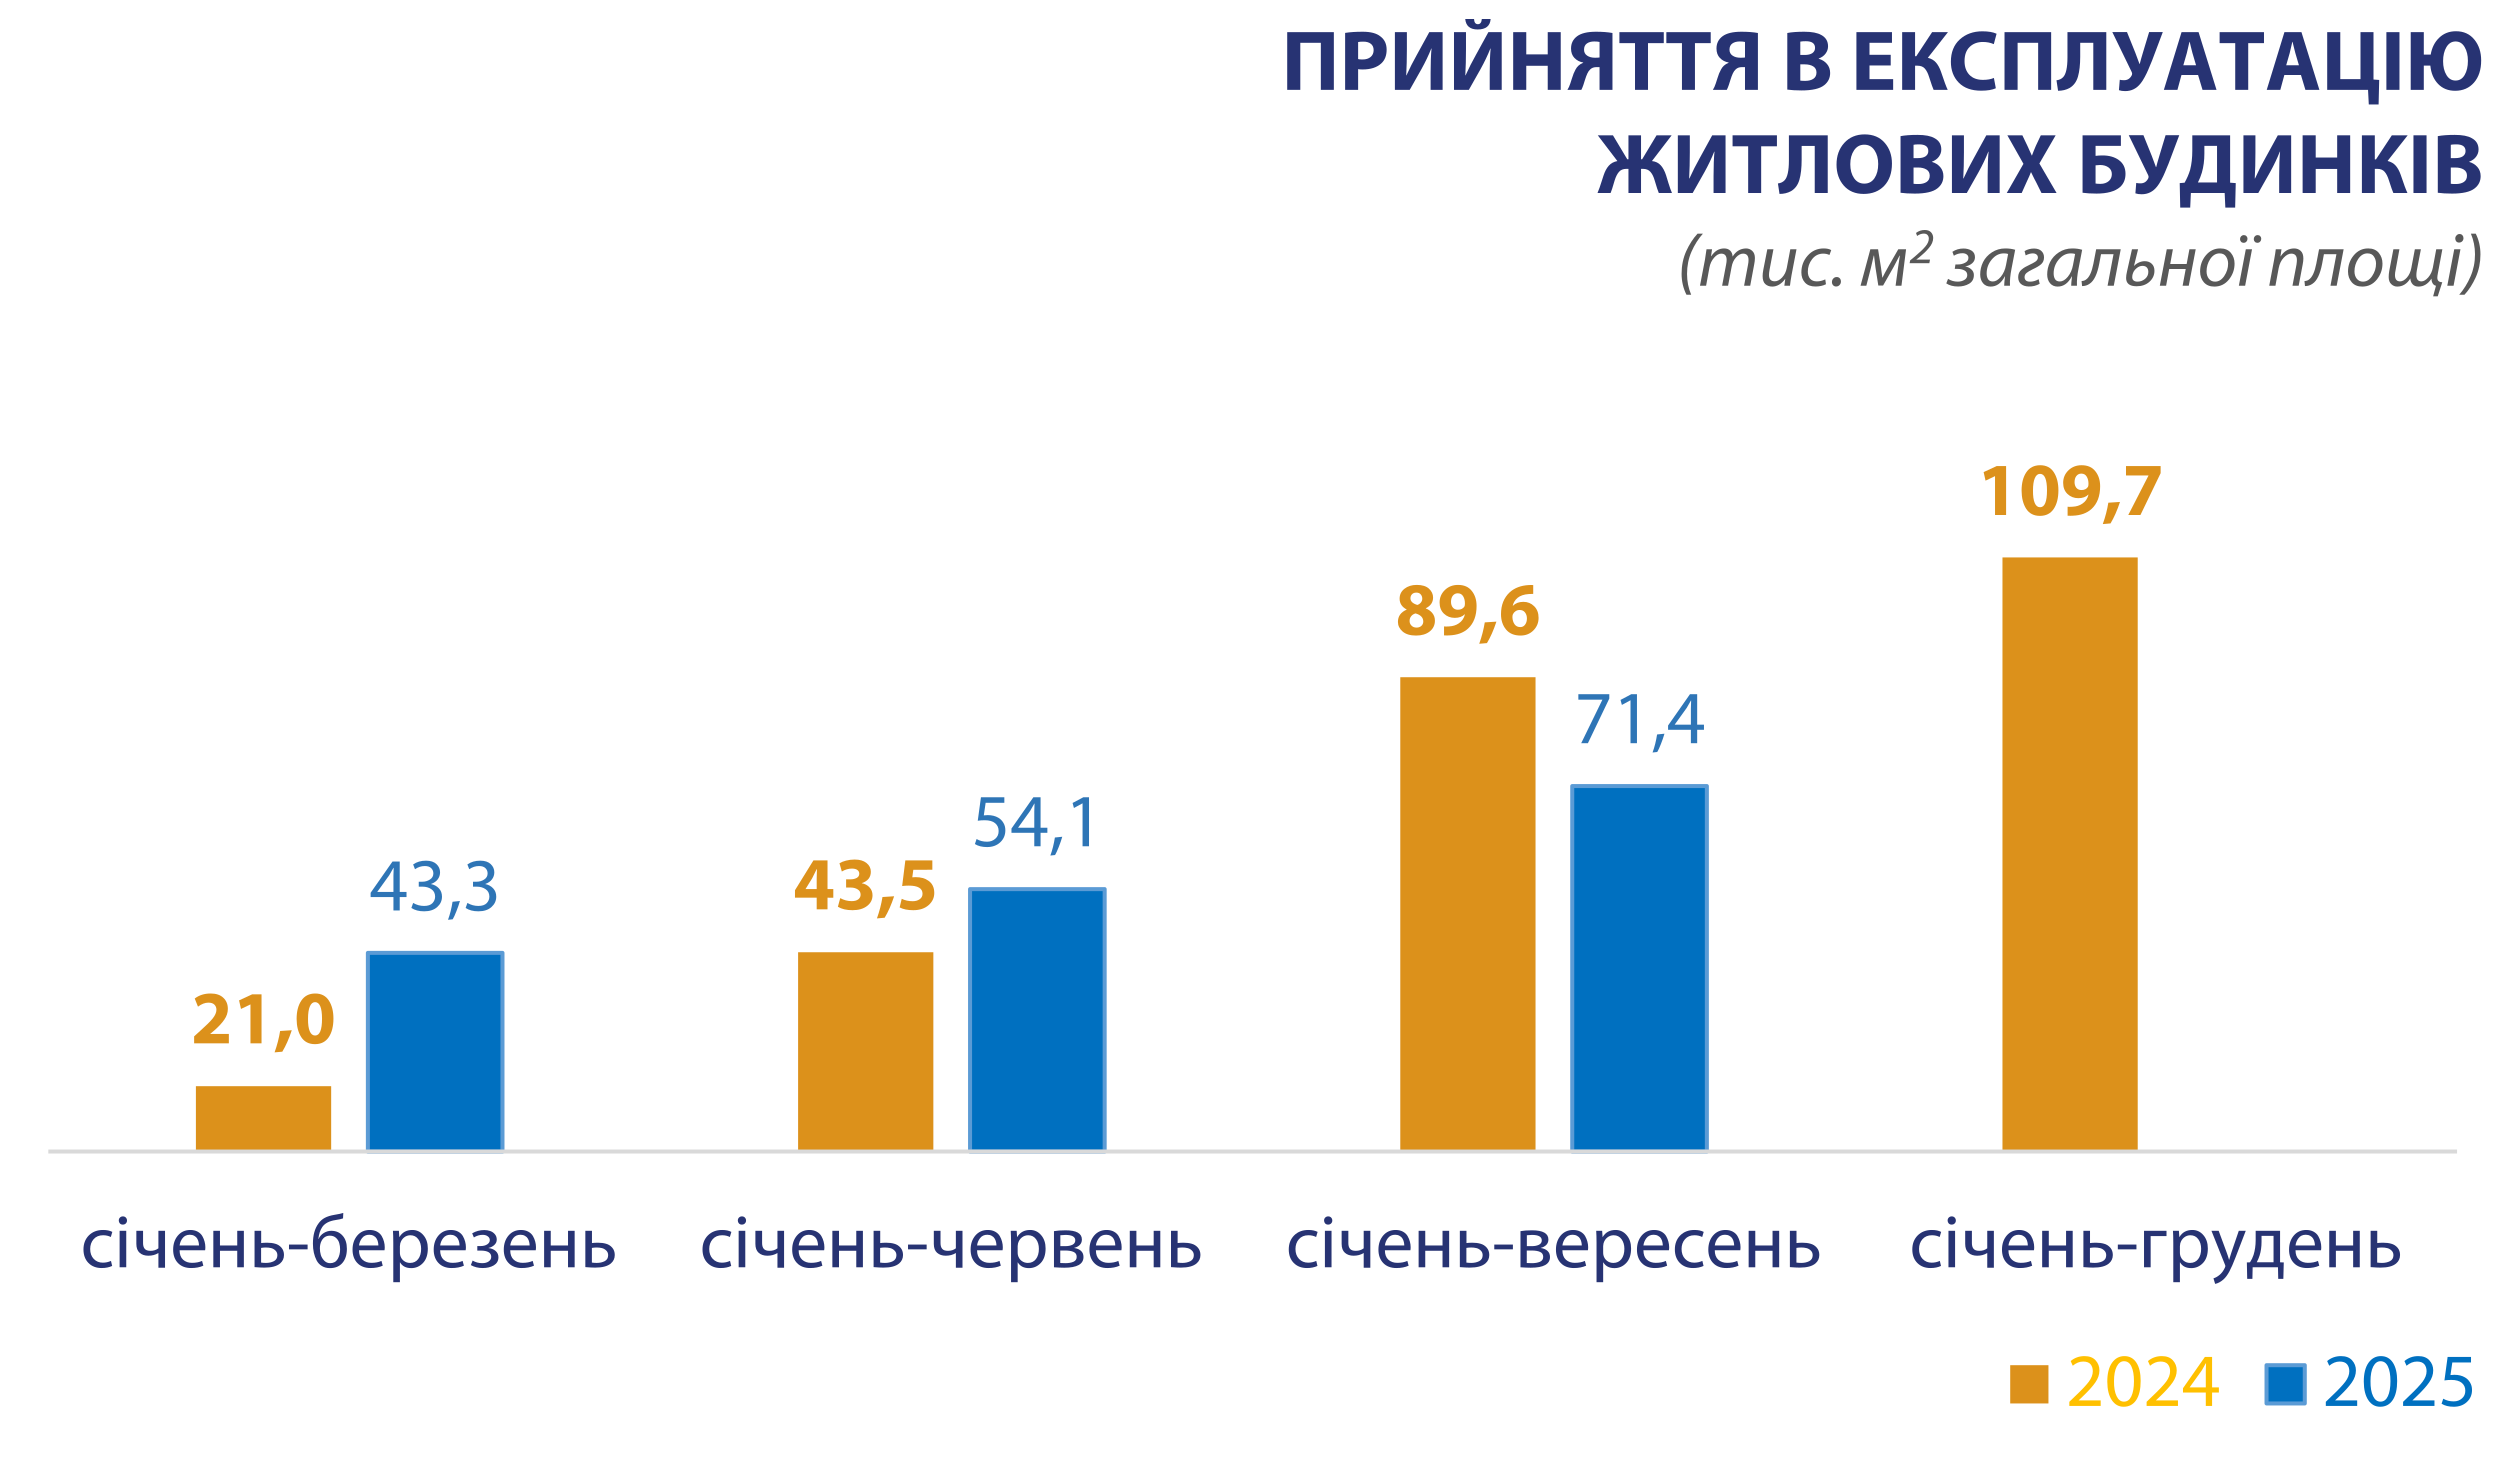
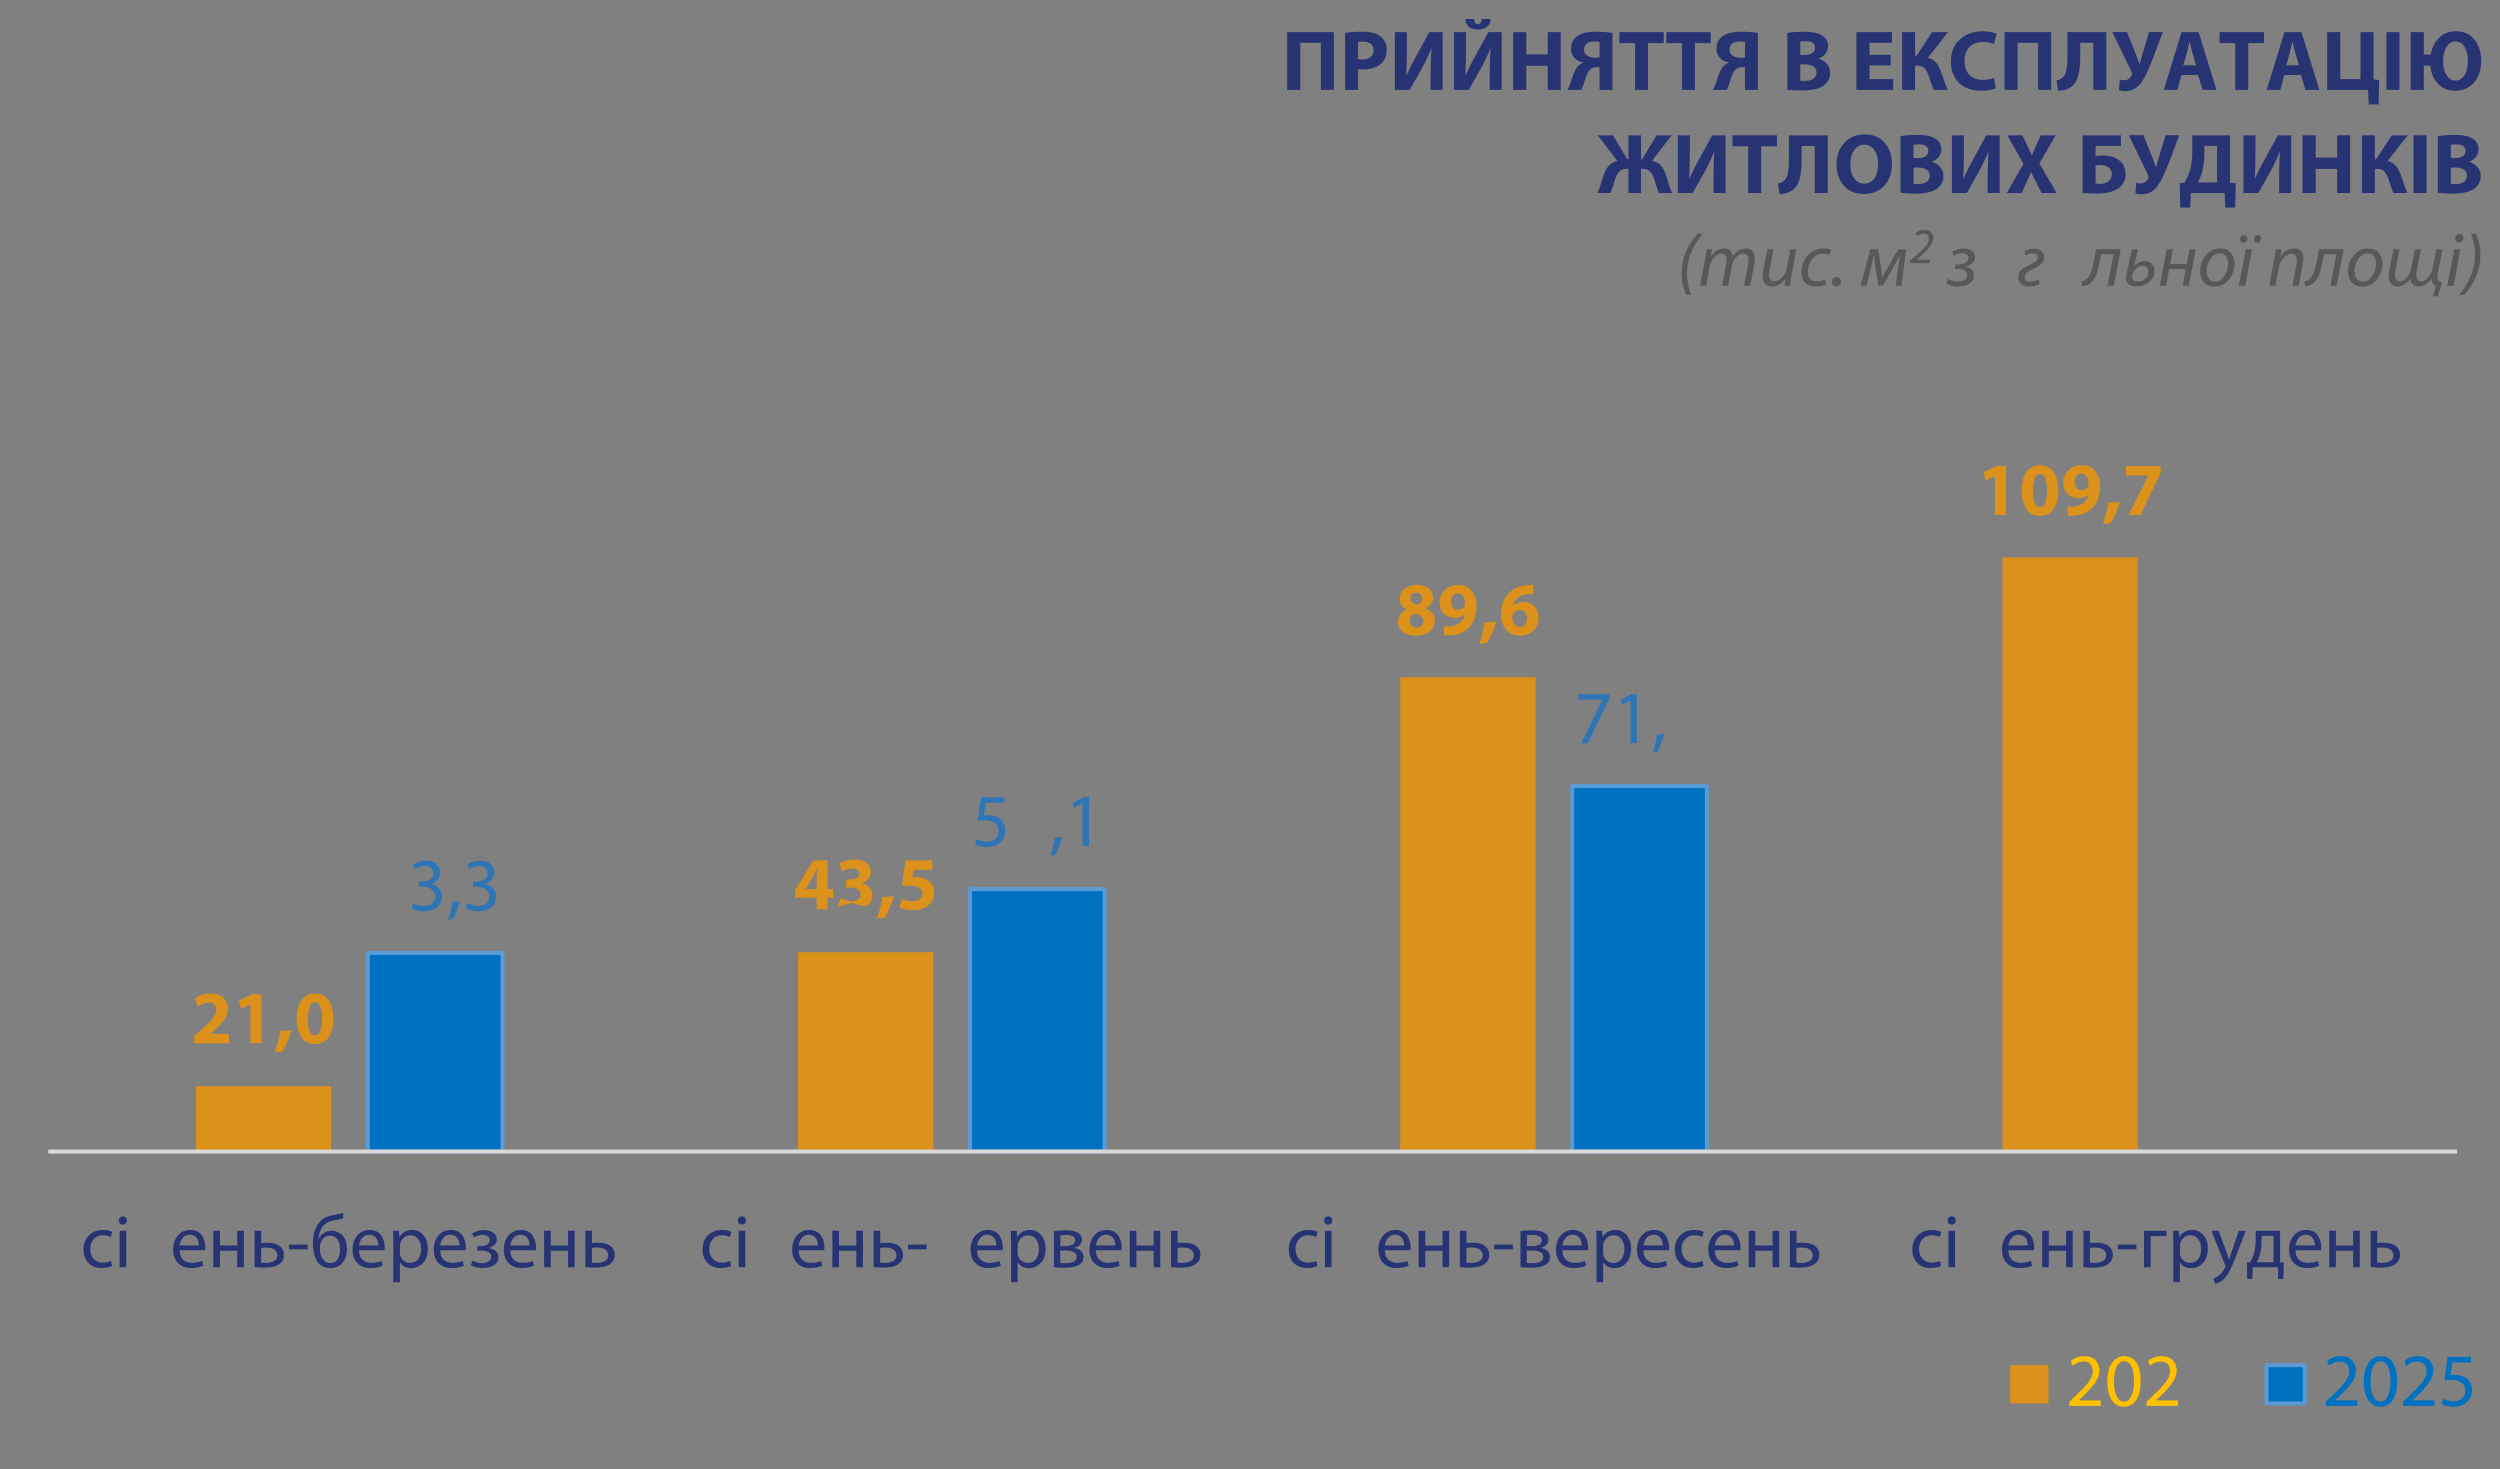
<svg xmlns="http://www.w3.org/2000/svg" xmlns:ns1="http://sodipodi.sourceforge.net/DTD/sodipodi-0.dtd" xmlns:ns2="http://www.inkscape.org/namespaces/inkscape" xmlns:xlink="http://www.w3.org/1999/xlink" width="465.801pt" height="273.75pt" viewBox="0 0 465.801 273.75" version="1.1" id="svg1420" ns1:docname="10_gitlo_0925.svg" ns2:version="1.2.2 (732a01da63, 2022-12-09)">
  <rect x="0" y="0" width="465.801" height="273.75" fill="#808080" stroke="none" />
  <ns1:namedview id="namedview1422" pagecolor="#ffffff" bordercolor="#000000" borderopacity="0.25" ns2:showpageshadow="2" ns2:pageopacity="0.0" ns2:pagecheckerboard="0" ns2:deskcolor="#d1d1d1" ns2:document-units="pt" showgrid="false" ns2:zoom="0.602195" ns2:cx="301.39739" ns2:cy="484.89277" ns2:window-width="1600" ns2:window-height="838" ns2:window-x="-8" ns2:window-y="-8" ns2:window-maximized="1" ns2:current-layer="svg1420" />
  <defs id="defs934">
    <g id="g932">
      <g id="glyph-0-0">
-         <path d="M 5.281,-6.984 V 0 H 0.234 V -6.984 Z M 4.812,-0.438 V -6.547 H 0.703 V -0.438 Z M 4.141,-4.609 c 0,0.211 -0.031,0.398 -0.094,0.562 -0.062,0.168 -0.152,0.309 -0.266,0.422 -0.117,0.117 -0.25,0.203 -0.406,0.266 -0.156,0.062 -0.324,0.102 -0.5,0.109 l -0.031,0.828 c 0,0.031 -0.027,0.059 -0.078,0.078 -0.055,0.012 -0.125,0.016 -0.219,0.016 -0.062,0 -0.109,0 -0.141,0 C 2.375,-2.336 2.344,-2.344 2.312,-2.344 2.289,-2.352 2.273,-2.363 2.266,-2.375 2.254,-2.383 2.25,-2.398 2.25,-2.422 l -0.031,-1 c 0,-0.102 0.02,-0.176 0.062,-0.219 C 2.332,-3.691 2.398,-3.719 2.484,-3.719 H 2.594 c 0.156,0 0.285,-0.02 0.391,-0.062 C 3.098,-3.82 3.188,-3.879 3.25,-3.953 3.32,-4.035 3.367,-4.129 3.391,-4.234 3.422,-4.336 3.438,-4.445 3.438,-4.562 3.438,-4.832 3.363,-5.039 3.219,-5.188 3.07,-5.344 2.832,-5.422 2.5,-5.422 c -0.137,0 -0.258,0.016 -0.359,0.047 -0.105,0.023 -0.199,0.047 -0.281,0.078 -0.086,0.031 -0.152,0.062 -0.203,0.094 -0.055,0.031 -0.094,0.047 -0.125,0.047 -0.012,0 -0.023,0 -0.031,0 C 1.488,-5.164 1.477,-5.18 1.469,-5.203 1.457,-5.223 1.445,-5.25 1.438,-5.281 c 0,-0.039 0,-0.086 0,-0.141 0,-0.062 0.004,-0.113 0.016,-0.156 C 1.461,-5.617 1.477,-5.656 1.5,-5.688 c 0.031,-0.02 0.082,-0.047 0.156,-0.078 0.07,-0.031 0.156,-0.062 0.25,-0.094 0.102,-0.031 0.211,-0.055 0.328,-0.078 0.113,-0.02 0.234,-0.031 0.359,-0.031 0.27,0 0.5,0.039 0.688,0.109 0.195,0.074 0.359,0.172 0.484,0.297 0.125,0.117 0.219,0.258 0.281,0.422 0.062,0.168 0.094,0.344 0.094,0.531 z M 2.969,-1.469 c 0,0.074 -0.012,0.137 -0.031,0.188 C 2.926,-1.227 2.906,-1.188 2.875,-1.156 2.844,-1.125 2.801,-1.098 2.75,-1.078 2.695,-1.066 2.633,-1.062 2.562,-1.062 2.477,-1.062 2.41,-1.066 2.359,-1.078 2.305,-1.098 2.266,-1.125 2.234,-1.156 2.203,-1.188 2.176,-1.227 2.156,-1.281 2.145,-1.332 2.141,-1.395 2.141,-1.469 c 0,-0.07 0.004,-0.133 0.016,-0.188 0.02,-0.062 0.047,-0.109 0.078,-0.141 0.031,-0.031 0.07,-0.051 0.125,-0.062 C 2.41,-1.867 2.477,-1.875 2.562,-1.875 c 0.07,0 0.133,0.008 0.188,0.016 0.051,0.012 0.094,0.031 0.125,0.062 0.031,0.031 0.051,0.078 0.062,0.141 0.02,0.055 0.031,0.117 0.031,0.188 z M 0,2.141 Z m 0,0" id="path686" />
-       </g>
+         </g>
      <g id="glyph-0-1" />
      <g id="glyph-1-0">
        <path d="M 0,0 V -9.828 H 7.031 V 0 Z M 3.516,-5.547 5.906,-9.125 H 1.125 Z m 0.422,0.625 2.391,3.594 V -8.5 Z M 1.125,-0.703 H 5.906 L 3.516,-4.281 Z M 0.703,-8.5 v 7.172 l 2.391,-3.594 z m 0,0" id="path690" />
      </g>
      <g id="glyph-1-1">
        <path d="m 7.078,0 h -6.469 v -1.297 l 1.156,-1.047 c 1.094,-0.977 1.863,-1.742 2.312,-2.297 0.445,-0.562 0.676,-1.094 0.688,-1.594 0,-0.395 -0.125,-0.719 -0.375,-0.969 -0.25,-0.25 -0.625,-0.375 -1.125,-0.375 -0.625,0 -1.273,0.25 -1.938,0.75 L 0.719,-8.344 c 0.812,-0.625 1.801,-0.938 2.969,-0.938 1.02,0 1.805,0.266 2.359,0.797 0.562,0.523 0.844,1.211 0.844,2.062 0,0.711 -0.215,1.371 -0.641,1.984 -0.418,0.617 -1.012,1.266 -1.781,1.953 L 3.625,-1.781 V -1.75 h 3.453 z m 0,0" id="path693" />
      </g>
      <g id="glyph-1-2">
        <path d="M 3.312,0 V -7.234 H 3.281 L 1.547,-6.406 1.188,-8 3.625,-9.125 h 1.75 V 0 Z m 0,0" id="path696" />
      </g>
      <g id="glyph-1-3">
        <path d="m 1.453,1.562 -1.438,0.125 C 0.492,0.352 0.836,-0.973 1.047,-2.297 L 3.219,-2.438 c -0.523,1.586 -1.109,2.914 -1.766,4 z m 0,0" id="path699" />
      </g>
      <g id="glyph-1-4">
        <path d="M 3.891,0.156 H 3.875 c -1.125,0 -1.977,-0.438 -2.547,-1.312 -0.562,-0.883 -0.852,-2.016 -0.859,-3.391 0,-1.395 0.289,-2.531 0.875,-3.406 0.594,-0.883 1.457,-1.328 2.594,-1.328 1.133,0 1.984,0.445 2.547,1.328 0.562,0.875 0.844,1.992 0.844,3.344 0,1.449 -0.293,2.605 -0.875,3.469 -0.586,0.867 -1.438,1.297 -2.562,1.297 z M 3.906,-1.453 h 0.016 c 0.852,0 1.281,-1.039 1.281,-3.125 0,-2.062 -0.434,-3.094 -1.297,-3.094 -0.418,0 -0.742,0.266 -0.969,0.797 -0.23,0.523 -0.344,1.289 -0.344,2.297 -0.012,1.031 0.098,1.812 0.328,2.344 0.227,0.523 0.555,0.781 0.984,0.781 z m 0,0" id="path702" />
      </g>
      <g id="glyph-1-5">
        <path d="M 6.391,0 H 4.375 V -2.172 H 0.328 V -3.562 l 3.438,-5.562 h 2.625 v 5.344 H 7.469 v 1.609 H 6.391 Z M 2.297,-3.781 H 4.375 V -5.797 C 4.375,-6.148 4.391,-6.719 4.422,-7.5 H 4.375 c -0.5,1 -0.781,1.57 -0.844,1.703 L 2.312,-3.812 Z m 0,0" id="path705" />
      </g>
      <g id="glyph-1-6">
-         <path d="m 0.531,-0.484 0.438,-1.609 c 0.676,0.375 1.383,0.562 2.125,0.562 0.531,0 0.941,-0.109 1.234,-0.328 0.289,-0.227 0.438,-0.52 0.438,-0.875 C 4.766,-3.172 4.582,-3.5 4.219,-3.719 3.863,-3.945 3.438,-4.062 2.938,-4.062 h -0.875 v -1.531 h 0.828 c 0.426,0 0.801,-0.082 1.125,-0.25 0.332,-0.176 0.5,-0.441 0.5,-0.797 0,-0.289 -0.117,-0.52 -0.344,-0.688 C 3.941,-7.504 3.602,-7.594 3.156,-7.594 c -0.668,0 -1.297,0.184 -1.891,0.547 l -0.438,-1.547 c 0.301,-0.188 0.707,-0.348 1.219,-0.484 0.508,-0.133 1.047,-0.203 1.609,-0.203 0.938,0 1.672,0.215 2.203,0.641 0.539,0.43 0.812,0.969 0.812,1.625 0,1.043 -0.559,1.75 -1.672,2.125 v 0.031 C 5.57,-4.754 6.047,-4.5 6.422,-4.094 c 0.375,0.398 0.562,0.887 0.562,1.469 0,0.812 -0.34,1.48 -1.016,2 C 5.289,-0.102 4.383,0.156 3.25,0.156 c -1.117,0 -2.023,-0.211 -2.719,-0.641 z m 0,0" id="path708" />
+         <path d="m 0.531,-0.484 0.438,-1.609 c 0.676,0.375 1.383,0.562 2.125,0.562 0.531,0 0.941,-0.109 1.234,-0.328 0.289,-0.227 0.438,-0.52 0.438,-0.875 C 4.766,-3.172 4.582,-3.5 4.219,-3.719 3.863,-3.945 3.438,-4.062 2.938,-4.062 h -0.875 v -1.531 h 0.828 c 0.426,0 0.801,-0.082 1.125,-0.25 0.332,-0.176 0.5,-0.441 0.5,-0.797 0,-0.289 -0.117,-0.52 -0.344,-0.688 C 3.941,-7.504 3.602,-7.594 3.156,-7.594 c -0.668,0 -1.297,0.184 -1.891,0.547 l -0.438,-1.547 c 0.301,-0.188 0.707,-0.348 1.219,-0.484 0.508,-0.133 1.047,-0.203 1.609,-0.203 0.938,0 1.672,0.215 2.203,0.641 0.539,0.43 0.812,0.969 0.812,1.625 0,1.043 -0.559,1.75 -1.672,2.125 v 0.031 C 5.57,-4.754 6.047,-4.5 6.422,-4.094 c 0.375,0.398 0.562,0.887 0.562,1.469 0,0.812 -0.34,1.48 -1.016,2 c -1.117,0 -2.023,-0.211 -2.719,-0.641 z m 0,0" id="path708" />
      </g>
      <g id="glyph-1-7">
        <path d="m 6.688,-9.125 v 1.75 H 3.141 l -0.188,1.406 C 3.211,-5.988 3.41,-6 3.547,-6 c 1,0 1.797,0.219 2.391,0.656 0.738,0.5 1.109,1.266 1.109,2.297 0,0.887 -0.355,1.641 -1.062,2.266 -0.711,0.625 -1.664,0.938 -2.859,0.938 -1.031,0 -1.875,-0.172 -2.531,-0.516 L 0.984,-1.969 c 0.594,0.305 1.273,0.453 2.047,0.453 0.5,0 0.926,-0.117 1.281,-0.359 0.363,-0.238 0.547,-0.582 0.547,-1.031 0,-1.008 -0.855,-1.516 -2.562,-1.516 -0.461,0 -0.871,0.027 -1.234,0.078 L 1.656,-9.125 Z m 0,0" id="path711" />
      </g>
      <g id="glyph-1-8">
        <path d="m 3.969,-9.281 c 1,0 1.754,0.234 2.266,0.703 C 6.742,-8.109 7,-7.562 7,-6.938 c 0,0.898 -0.449,1.562 -1.344,2 v 0.047 c 0.488,0.188 0.891,0.477 1.203,0.859 0.32,0.387 0.484,0.855 0.484,1.406 0,0.836 -0.324,1.508 -0.969,2.016 -0.637,0.512 -1.484,0.766 -2.547,0.766 -1.086,0 -1.918,-0.25 -2.5,-0.75 -0.586,-0.508 -0.875,-1.109 -0.875,-1.797 0,-1.051 0.539,-1.812 1.625,-2.281 v -0.031 c -0.875,-0.457 -1.312,-1.129 -1.312,-2.016 0,-0.758 0.301,-1.375 0.906,-1.844 0.602,-0.477 1.367,-0.719 2.297,-0.719 z m -0.062,7.953 h 0.016 c 0.363,0 0.66,-0.102 0.891,-0.312 0.238,-0.219 0.359,-0.488 0.359,-0.812 0,-0.738 -0.48,-1.242 -1.438,-1.516 -0.344,0.094 -0.617,0.266 -0.812,0.516 C 2.723,-3.211 2.625,-2.926 2.625,-2.594 2.613,-2.25 2.727,-1.953 2.969,-1.703 c 0.238,0.25 0.551,0.375 0.938,0.375 z M 3.891,-7.844 H 3.875 c -0.344,0 -0.617,0.105 -0.812,0.312 -0.188,0.199 -0.281,0.449 -0.281,0.75 0,0.562 0.426,0.977 1.281,1.234 0.25,-0.07 0.461,-0.211 0.641,-0.422 0.188,-0.219 0.281,-0.461 0.281,-0.734 0,-0.312 -0.094,-0.578 -0.281,-0.797 -0.18,-0.227 -0.449,-0.344 -0.812,-0.344 z m 0,0" id="path714" />
      </g>
      <g id="glyph-1-9">
        <path d="m 1.25,0.125 v -1.672 c 0.188,0.031 0.492,0.031 0.922,0 0.707,-0.031 1.312,-0.219 1.812,-0.562 0.602,-0.395 0.988,-0.957 1.156,-1.688 L 5.109,-3.812 c -0.438,0.449 -1.059,0.672 -1.859,0.672 -0.793,0 -1.465,-0.258 -2.016,-0.781 C 0.691,-4.441 0.422,-5.133 0.422,-6 c 0,-0.906 0.32,-1.676 0.969,-2.312 0.656,-0.645 1.477,-0.969 2.469,-0.969 1.125,0 1.977,0.375 2.562,1.125 0.594,0.742 0.891,1.672 0.891,2.797 0,1.824 -0.527,3.227 -1.578,4.203 C 4.867,-0.352 3.695,0.07 2.219,0.125 1.945,0.145 1.625,0.145 1.25,0.125 Z M 3.812,-7.719 H 3.797 c -0.367,0 -0.668,0.148 -0.906,0.438 -0.23,0.293 -0.344,0.68 -0.344,1.156 0,0.418 0.109,0.766 0.328,1.047 0.227,0.281 0.547,0.422 0.953,0.422 0.551,0 0.957,-0.195 1.219,-0.594 0.062,-0.133 0.094,-0.316 0.094,-0.547 0.008,-0.539 -0.102,-0.992 -0.328,-1.359 -0.219,-0.375 -0.555,-0.562 -1,-0.562 z m 0,0" id="path717" />
      </g>
      <g id="glyph-1-10">
        <path d="m 6.422,-9.25 v 1.641 c -0.199,-0.008 -0.477,0 -0.828,0.031 -0.887,0.062 -1.574,0.293 -2.062,0.688 C 3.051,-6.492 2.742,-6 2.609,-5.406 H 2.656 c 0.477,-0.477 1.125,-0.719 1.938,-0.719 0.789,0 1.457,0.273 2,0.812 0.551,0.531 0.828,1.258 0.828,2.172 0,0.918 -0.324,1.699 -0.969,2.344 C 5.816,-0.16 5.02,0.156 4.062,0.156 c -1.18,0 -2.078,-0.375 -2.703,-1.125 -0.625,-0.758 -0.938,-1.711 -0.938,-2.859 0,-1.707 0.539,-3.066 1.625,-4.078 0.895,-0.812 2.066,-1.258 3.516,-1.344 0.281,-0.02 0.566,-0.02 0.859,0 z m -2.406,7.828 H 4.031 c 0.363,0 0.656,-0.148 0.875,-0.453 C 5.133,-2.176 5.25,-2.562 5.25,-3.031 c 0,-0.445 -0.121,-0.82 -0.359,-1.125 -0.23,-0.301 -0.562,-0.453 -1,-0.453 -0.281,0 -0.539,0.078 -0.766,0.234 -0.219,0.148 -0.383,0.336 -0.484,0.562 -0.062,0.125 -0.094,0.309 -0.094,0.547 0.02,0.531 0.156,0.977 0.406,1.328 0.25,0.344 0.602,0.516 1.062,0.516 z m 0,0" id="path720" />
      </g>
      <g id="glyph-1-11">
        <path d="m 0.688,-9.125 h 6.453 v 1.328 L 3.375,0 H 1.109 L 4.875,-7.344 V -7.375 H 0.688 Z m 0,0" id="path723" />
      </g>
      <g id="glyph-2-0">
        <path d="M 0,0 V -9.828 H 7.031 V 0 Z M 3.516,-5.547 5.906,-9.125 H 1.125 Z m 0.422,0.625 2.391,3.594 V -8.5 Z M 1.125,-0.703 H 5.906 L 3.516,-4.281 Z M 0.703,-8.5 v 7.172 l 2.391,-3.594 z m 0,0" id="path726" />
      </g>
      <g id="glyph-2-1">
-         <path d="M 5.625,0 H 4.453 v -2.5 h -4.25 V -3.297 L 4.281,-9.125 H 5.625 v 5.672 H 6.891 V -2.5 H 5.625 Z M 1.453,-3.453 h 3 V -6.5 c 0,-0.477 0.016,-0.957 0.047,-1.438 H 4.453 C 4.211,-7.477 3.957,-7.031 3.688,-6.594 l -2.234,3.109 z m 0,0" id="path729" />
-       </g>
+         </g>
      <g id="glyph-2-2">
        <path d="m 0.594,-0.469 0.328,-0.938 c 0.633,0.375 1.312,0.562 2.031,0.562 0.719,0 1.242,-0.176 1.578,-0.531 C 4.863,-1.738 5.023,-2.148 5.016,-2.609 5.004,-3.211 4.77,-3.664 4.312,-3.969 3.863,-4.281 3.312,-4.438 2.656,-4.438 h -0.688 v -0.922 h 0.688 c 0.508,0 0.973,-0.133 1.391,-0.406 C 4.473,-6.035 4.688,-6.414 4.688,-6.906 4.688,-7.301 4.551,-7.629 4.281,-7.891 4.02,-8.148 3.625,-8.281 3.094,-8.281 c -0.656,0 -1.266,0.199 -1.828,0.594 l -0.344,-0.891 c 0.656,-0.469 1.457,-0.703 2.406,-0.703 0.844,0 1.488,0.215 1.938,0.641 0.445,0.418 0.672,0.93 0.672,1.531 0,0.492 -0.148,0.93 -0.438,1.312 -0.281,0.375 -0.699,0.664 -1.25,0.859 v 0.016 c 0.594,0.117 1.082,0.383 1.469,0.797 0.383,0.406 0.578,0.922 0.578,1.547 0,0.762 -0.297,1.406 -0.891,1.938 C 4.812,-0.109 4,0.156 2.969,0.156 c -0.961,0 -1.75,-0.207 -2.375,-0.625 z m 0,0" id="path732" />
      </g>
      <g id="glyph-2-3">
        <path d="m 1.094,1.641 -0.875,0.094 C 0.594,0.711 0.875,-0.406 1.062,-1.625 l 1.375,-0.141 c -0.168,0.594 -0.387,1.23 -0.656,1.906 -0.262,0.676 -0.492,1.176 -0.688,1.5 z m 0,0" id="path735" />
      </g>
      <g id="glyph-2-4">
        <path d="m 6.078,-9.125 v 1.031 H 2.594 L 2.25,-5.75 c 0.281,-0.031 0.523,-0.047 0.734,-0.047 0.77,0 1.426,0.164 1.969,0.484 0.383,0.219 0.695,0.531 0.938,0.938 0.25,0.398 0.375,0.867 0.375,1.406 0,0.906 -0.324,1.656 -0.969,2.25 -0.637,0.586 -1.449,0.875 -2.438,0.875 -0.918,0 -1.672,-0.188 -2.266,-0.562 l 0.312,-0.938 c 0.562,0.336 1.211,0.5 1.953,0.5 0.602,0 1.113,-0.18 1.531,-0.547 0.426,-0.363 0.633,-0.848 0.625,-1.453 0,-0.602 -0.219,-1.086 -0.656,-1.453 C 3.922,-4.66 3.27,-4.844 2.406,-4.844 1.945,-4.844 1.52,-4.812 1.125,-4.75 l 0.594,-4.375 z m 0,0" id="path738" />
      </g>
      <g id="glyph-2-5">
        <path d="M 3.312,0 V -7.984 H 3.281 L 1.703,-7.125 l -0.25,-0.938 2,-1.062 h 1.062 V 0 Z m 0,0" id="path741" />
      </g>
      <g id="glyph-2-6">
        <path d="M 0.797,-9.125 H 6.562 v 0.812 L 2.578,0 h -1.25 l 3.938,-8.078 v -0.031 h -4.469 z m 0,0" id="path744" />
      </g>
      <g id="glyph-2-7">
        <path d="m 0.422,-4.234 h 3.469 v 0.891 h -3.469 z m 0,0" id="path747" />
      </g>
      <g id="glyph-2-8">
        <path d="M 6.469,0 H 0.625 v -0.766 l 0.969,-0.938 C 2.875,-2.91 3.758,-3.844 4.25,-4.5 4.75,-5.164 5,-5.82 5,-6.469 5,-7 4.859,-7.43 4.578,-7.766 c -0.281,-0.332 -0.742,-0.5 -1.375,-0.5 -0.68,0 -1.324,0.262 -1.938,0.781 L 0.875,-8.359 c 0.727,-0.613 1.586,-0.922 2.578,-0.922 0.906,0 1.594,0.262 2.062,0.781 0.477,0.523 0.719,1.148 0.719,1.875 0,0.773 -0.25,1.516 -0.75,2.234 -0.492,0.719 -1.289,1.605 -2.391,2.656 l -0.719,0.688 v 0.016 h 4.094 z m 0,0" id="path750" />
      </g>
      <g id="glyph-2-9">
        <path d="M 3.547,0.156 C 2.629,0.156 1.895,-0.254 1.344,-1.078 0.789,-1.898 0.508,-3.051 0.5,-4.531 c 0,-1.5 0.289,-2.664 0.875,-3.5 0.594,-0.832 1.363,-1.25 2.312,-1.25 0.957,0 1.703,0.406 2.234,1.219 0.531,0.812 0.797,1.949 0.797,3.406 0,1.543 -0.277,2.73 -0.828,3.562 -0.555,0.836 -1.336,1.25 -2.344,1.25 z M 3.594,-0.797 h 0.016 c 0.602,0 1.062,-0.332 1.375,-1 C 5.305,-2.473 5.469,-3.41 5.469,-4.609 5.469,-5.773 5.312,-6.688 5,-7.344 4.695,-8 4.234,-8.328 3.609,-8.328 c -0.562,0 -1.016,0.336 -1.359,1 -0.336,0.668 -0.5,1.574 -0.5,2.719 C 1.738,-3.43 1.898,-2.5 2.234,-1.812 c 0.332,0.68 0.785,1.016 1.359,1.016 z m 0,0" id="path753" />
      </g>
      <g id="glyph-3-0">
        <path d="M 0,0 V -9.828 H 7.031 V 0 Z M 3.516,-5.547 5.906,-9.125 H 1.125 Z m 0.422,0.625 2.391,3.594 V -8.5 Z M 1.125,-0.703 H 5.906 L 3.516,-4.281 Z M 0.703,-8.5 v 7.172 l 2.391,-3.594 z m 0,0" id="path756" />
      </g>
      <g id="glyph-3-1">
        <path d="M 5.656,-1.188 5.875,-0.25 C 5.32,0.008 4.672,0.141 3.922,0.141 2.898,0.141 2.078,-0.176 1.453,-0.812 0.836,-1.445 0.531,-2.285 0.531,-3.328 c 0,-1.062 0.332,-1.93 1,-2.609 0.676,-0.676 1.562,-1.016 2.656,-1.016 0.688,0 1.258,0.121 1.719,0.359 L 5.625,-5.641 C 5.207,-5.859 4.727,-5.969 4.188,-5.969 c -0.75,0 -1.34,0.246 -1.766,0.734 -0.43,0.492 -0.641,1.102 -0.641,1.828 0,0.773 0.223,1.391 0.672,1.859 0.445,0.461 1.008,0.688 1.688,0.688 0.531,0 1.035,-0.109 1.516,-0.328 z m 0,0" id="path759" />
      </g>
      <g id="glyph-3-2">
        <path d="M 2.266,0 H 1.031 V -6.797 H 2.266 Z M 1.625,-7.953 H 1.609 c -0.211,0 -0.387,-0.07 -0.531,-0.219 C 0.941,-8.328 0.875,-8.504 0.875,-8.703 c 0,-0.227 0.07,-0.414 0.219,-0.562 0.145,-0.145 0.328,-0.219 0.547,-0.219 0.227,0 0.41,0.074 0.547,0.219 0.145,0.148 0.219,0.336 0.219,0.562 0,0.211 -0.074,0.387 -0.219,0.531 -0.137,0.148 -0.324,0.219 -0.562,0.219 z m 0,0" id="path762" />
      </g>
      <g id="glyph-3-3">
-         <path d="m 0.906,-6.797 h 1.25 V -4.5 c 0,0.461 0.102,0.812 0.312,1.062 0.207,0.25 0.566,0.375 1.078,0.375 0.57,0 1.062,-0.156 1.469,-0.469 V -6.797 H 6.25 v 6.875 H 5.016 V -2.656 H 5 c -0.531,0.336 -1.152,0.5 -1.859,0.5 -0.668,0 -1.211,-0.18 -1.625,-0.547 C 1.109,-3.066 0.906,-3.617 0.906,-4.359 Z m 0,0" id="path765" />
-       </g>
+         </g>
      <g id="glyph-3-4">
        <path d="m 6.484,-3.172 h -4.75 c 0,0.781 0.219,1.371 0.656,1.766 0.438,0.387 0.988,0.578 1.656,0.578 0.719,0 1.344,-0.117 1.875,-0.359 L 6.156,-0.297 C 5.508,-0.004 4.75,0.141 3.875,0.141 c -1.031,0 -1.852,-0.312 -2.453,-0.938 C 0.828,-1.422 0.531,-2.25 0.531,-3.281 c 0,-1.051 0.289,-1.926 0.875,-2.625 C 2,-6.602 2.773,-6.953 3.734,-6.953 c 0.52,0 0.973,0.105 1.359,0.312 0.383,0.211 0.676,0.484 0.875,0.828 0.195,0.344 0.336,0.688 0.422,1.031 0.094,0.344 0.141,0.688 0.141,1.031 0,0.242 -0.016,0.434 -0.047,0.578 z m -4.75,-0.891 H 5.344 c 0,-0.207 -0.027,-0.422 -0.078,-0.641 -0.043,-0.219 -0.125,-0.43 -0.25,-0.641 C 4.891,-5.562 4.707,-5.734 4.469,-5.859 4.238,-5.992 3.961,-6.062 3.641,-6.062 c -0.574,0 -1.023,0.211 -1.344,0.625 -0.312,0.406 -0.5,0.867 -0.562,1.375 z m 0,0" id="path768" />
      </g>
      <g id="glyph-3-5">
        <path d="M 0.984,-6.797 H 2.219 V -4.062 H 5.438 V -6.797 H 6.672 V 0 H 5.438 V -3.078 H 2.219 V 0 H 0.984 Z m 0,0" id="path771" />
      </g>
      <g id="glyph-3-6">
        <path d="m 1,-6.797 h 1.234 v 2.281 c 0.312,-0.039 0.68,-0.062 1.109,-0.062 0.562,0 1.062,0.062 1.5,0.188 0.445,0.117 0.832,0.355 1.156,0.719 0.32,0.367 0.484,0.824 0.484,1.375 0,0.648 -0.242,1.172 -0.719,1.578 C 5.148,-0.195 4.172,0.062 2.828,0.062 2.41,0.062 1.801,0.031 1,-0.031 Z m 1.219,3.188 V -0.875 c 0.32,0.043 0.625,0.062 0.906,0.062 0.562,0 1.055,-0.109 1.484,-0.328 C 5.035,-1.367 5.25,-1.738 5.25,-2.25 5.25,-2.613 5.125,-2.91 4.875,-3.141 4.633,-3.367 4.367,-3.516 4.078,-3.578 3.785,-3.648 3.461,-3.688 3.109,-3.688 c -0.293,0 -0.59,0.027 -0.891,0.078 z m 0,0" id="path774" />
      </g>
      <g id="glyph-3-7">
        <path d="m 6.219,-10.125 -0.047,1.016 c -0.273,0.105 -0.746,0.211 -1.422,0.312 -1.156,0.18 -1.969,0.605 -2.438,1.281 -0.398,0.586 -0.641,1.336 -0.734,2.25 h 0.031 c 0.219,-0.488 0.547,-0.863 0.984,-1.125 0.438,-0.27 0.898,-0.406 1.391,-0.406 0.863,0 1.562,0.297 2.094,0.891 0.539,0.586 0.812,1.406 0.812,2.469 0,1.117 -0.281,1.996 -0.844,2.641 -0.555,0.637 -1.324,0.953 -2.312,0.953 -0.574,0 -1.074,-0.133 -1.5,-0.391 C 1.805,-0.492 1.477,-0.844 1.25,-1.281 1.02,-1.727 0.848,-2.207 0.734,-2.719 0.617,-3.238 0.562,-3.797 0.562,-4.391 c 0,-1.582 0.344,-2.836 1.031,-3.766 0.32,-0.457 0.719,-0.812 1.188,-1.062 0.477,-0.25 1.062,-0.43 1.75,-0.547 0.82,-0.133 1.383,-0.254 1.688,-0.359 z M 5.625,-3.344 V -3.359 C 5.625,-3.766 5.57,-4.145 5.469,-4.5 5.375,-4.863 5.176,-5.188 4.875,-5.469 4.57,-5.75 4.191,-5.891 3.734,-5.891 c -0.688,0 -1.203,0.312 -1.547,0.938 -0.219,0.398 -0.328,0.871 -0.328,1.422 0,0.418 0.055,0.828 0.172,1.234 0.125,0.398 0.336,0.75 0.641,1.062 0.301,0.312 0.664,0.469 1.094,0.469 0.633,0 1.102,-0.254 1.406,-0.766 C 5.473,-2.039 5.625,-2.645 5.625,-3.344 Z m 0,0" id="path777" />
      </g>
      <g id="glyph-3-8">
        <path d="m 1.031,2.781 v -7.359 c 0,-0.906 -0.023,-1.645 -0.062,-2.219 H 2.078 L 2.156,-5.625 h 0.016 c 0.52,-0.883 1.32,-1.328 2.406,-1.328 0.832,0 1.52,0.324 2.062,0.969 0.551,0.637 0.828,1.465 0.828,2.484 0,1.168 -0.305,2.07 -0.906,2.703 C 5.957,-0.16 5.227,0.156 4.375,0.156 c -0.961,0 -1.652,-0.352 -2.078,-1.062 h -0.031 v 3.688 z m 1.234,-6.734 v 1.188 c 0,0.199 0.016,0.367 0.047,0.5 0.102,0.438 0.328,0.793 0.672,1.062 0.344,0.262 0.734,0.391 1.172,0.391 0.645,0 1.148,-0.238 1.516,-0.719 C 6.035,-2.008 6.219,-2.645 6.219,-3.438 6.219,-4.156 6.039,-4.754 5.688,-5.234 5.332,-5.723 4.844,-5.969 4.219,-5.969 c -0.438,0 -0.836,0.141 -1.188,0.422 -0.344,0.281 -0.578,0.652 -0.703,1.109 -0.043,0.262 -0.062,0.422 -0.062,0.484 z m 0,0" id="path780" />
      </g>
      <g id="glyph-3-9">
        <path d="m 1.594,-3.109 v -0.844 h 0.578 c 0.52,0 0.941,-0.102 1.266,-0.312 0.32,-0.207 0.484,-0.473 0.484,-0.797 0,-0.289 -0.125,-0.523 -0.375,-0.703 -0.242,-0.188 -0.559,-0.281 -0.953,-0.281 -0.562,0 -1.109,0.164 -1.641,0.484 l -0.312,-0.766 c 0.688,-0.406 1.441,-0.609 2.266,-0.609 0.375,0 0.727,0.059 1.062,0.172 0.332,0.105 0.625,0.297 0.875,0.578 0.25,0.281 0.375,0.625 0.375,1.031 0,0.398 -0.156,0.734 -0.469,1.016 -0.305,0.273 -0.656,0.449 -1.062,0.531 v 0.031 c 0.531,0.055 0.969,0.23 1.312,0.531 0.352,0.305 0.531,0.695 0.531,1.172 0,0.668 -0.289,1.172 -0.859,1.516 -0.574,0.336 -1.266,0.5 -2.078,0.5 -0.812,0 -1.547,-0.18 -2.203,-0.547 L 0.719,-1.25 c 0.551,0.324 1.148,0.484 1.797,0.484 0.5,0 0.898,-0.109 1.203,-0.328 0.312,-0.219 0.469,-0.5 0.469,-0.844 0,-0.781 -0.664,-1.172 -1.984,-1.172 z m 0,0" id="path783" />
      </g>
      <g id="glyph-3-10">
        <path d="m 0.984,0 v -6.734 c 0.594,-0.102 1.312,-0.156 2.156,-0.156 2.031,0 3.047,0.574 3.047,1.719 0,0.406 -0.137,0.746 -0.406,1.016 -0.273,0.262 -0.609,0.438 -1.016,0.531 v 0.031 c 0.52,0.074 0.938,0.25 1.25,0.531 0.312,0.281 0.469,0.664 0.469,1.141 0,1.336 -1.195,2 -3.578,2 C 2.352,0.078 1.711,0.051 0.984,0 Z m 1.188,-5.969 v 2.031 h 0.938 c 0.508,0 0.941,-0.082 1.297,-0.25 0.363,-0.176 0.547,-0.453 0.547,-0.828 0,-0.676 -0.609,-1.016 -1.828,-1.016 -0.262,0 -0.578,0.023 -0.953,0.062 z M 2.156,-3.125 v 2.328 c 0.352,0.023 0.68,0.031 0.984,0.031 0.551,0 1.035,-0.082 1.453,-0.25 0.414,-0.176 0.625,-0.484 0.625,-0.922 0,-0.445 -0.195,-0.754 -0.578,-0.922 C 4.266,-3.035 3.738,-3.125 3.062,-3.125 Z m 0,0" id="path786" />
      </g>
      <g id="glyph-3-11">
        <path d="m 0.984,-6.797 h 4.188 V -5.812 H 2.219 V 0 H 0.984 Z m 0,0" id="path789" />
      </g>
      <g id="glyph-3-12">
        <path d="m 0.125,-6.797 h 1.344 l 1.484,4.016 c 0.164,0.438 0.316,0.902 0.453,1.391 H 3.422 C 3.43,-1.422 3.488,-1.613 3.594,-1.969 3.707,-2.332 3.797,-2.613 3.859,-2.812 L 5.219,-6.797 h 1.297 l -1.859,4.844 c -0.461,1.199 -0.859,2.113 -1.203,2.75 -0.336,0.633 -0.711,1.133 -1.125,1.5 C 1.816,2.734 1.312,3 0.812,3.094 L 0.5,2.062 C 0.895,1.938 1.258,1.734 1.594,1.453 2.008,1.129 2.352,0.672 2.625,0.078 2.688,-0.066 2.719,-0.16 2.719,-0.203 2.719,-0.285 2.688,-0.395 2.625,-0.531 Z m 0,0" id="path792" />
      </g>
      <g id="glyph-3-13">
        <path d="m 1.75,-6.797 h 4.547 v 5.875 l 0.688,0.016 -0.078,3.062 H 5.953 L 5.906,0 H 1.188 L 1.141,2.156 H 0.172 L 0.109,-0.906 0.688,-0.922 C 0.977,-1.359 1.203,-1.82 1.359,-2.312 1.617,-3.156 1.75,-4.066 1.75,-5.047 Z m 1.094,0.938 V -4.75 c 0,0.938 -0.121,1.789 -0.359,2.547 -0.125,0.406 -0.305,0.828 -0.531,1.266 h 3.125 v -4.922 z m 0,0" id="path795" />
      </g>
      <g id="glyph-4-0">
        <path d="M 0,0 V -11.172 H 7.969 V 0 Z M 3.984,-6.297 6.703,-10.375 H 1.281 Z m 0.484,0.719 2.703,4.062 V -9.656 Z m -3.188,4.781 h 5.422 l -2.719,-4.062 z M 0.797,-9.656 v 8.141 l 2.719,-4.062 z m 0,0" id="path798" />
      </g>
      <g id="glyph-4-1">
        <path d="M 1.062,-10.75 H 9.75 V 0 H 7.328 V -8.766 H 3.5 V 0 H 1.062 Z m 0,0" id="path801" />
      </g>
      <g id="glyph-4-2">
        <path d="m 1.047,0 v -10.609 c 0.875,-0.145 1.973,-0.219 3.297,-0.219 1.477,0 2.57,0.293 3.281,0.875 0.77,0.574 1.156,1.398 1.156,2.469 0,1.105 -0.336,1.961 -1,2.562 -0.812,0.75 -1.977,1.125 -3.484,1.125 -0.355,0 -0.633,-0.02 -0.828,-0.062 V 0 Z M 3.469,-8.906 v 3.172 c 0.176,0.055 0.445,0.078 0.812,0.078 0.645,0 1.148,-0.156 1.516,-0.469 0.375,-0.312 0.562,-0.738 0.562,-1.281 0,-0.5 -0.168,-0.883 -0.5,-1.156 -0.336,-0.281 -0.805,-0.422 -1.406,-0.422 -0.469,0 -0.797,0.027 -0.984,0.078 z m 0,0" id="path804" />
      </g>
      <g id="glyph-4-3">
        <path d="M 1.047,-10.75 H 3.281 v 3.188 c 0,1.711 -0.043,3.328 -0.125,4.859 h 0.047 c 0.594,-1.312 1.238,-2.586 1.938,-3.828 L 7.453,-10.75 H 9.938 V 0 H 7.703 v -3.172 c 0,-1.875 0.055,-3.383 0.172,-4.531 H 7.828 C 7.348,-6.484 6.738,-5.207 6,-3.875 L 3.812,0 H 1.047 Z m 0,0" id="path807" />
      </g>
      <g id="glyph-4-4">
        <path d="M 1.047,-10.75 H 3.281 v 3.188 c 0,1.711 -0.043,3.328 -0.125,4.859 h 0.047 c 0.594,-1.312 1.238,-2.586 1.938,-3.828 L 7.453,-10.75 H 9.938 V 0 H 7.703 v -3.172 c 0,-1.875 0.055,-3.383 0.172,-4.531 H 7.828 C 7.348,-6.484 6.738,-5.207 6,-3.875 L 3.812,0 H 1.047 Z m 2.094,-2.453 H 4.781 c 0.031,0.648 0.27,0.969 0.719,0.969 0.438,0 0.68,-0.32 0.734,-0.969 H 7.875 C 7.781,-11.898 6.973,-11.25 5.453,-11.25 c -1.418,0 -2.188,-0.648 -2.312,-1.953 z m 0,0" id="path810" />
      </g>
      <g id="glyph-4-5">
        <path d="M 1.062,-10.75 H 3.5 v 4.141 h 4 V -10.75 H 9.922 V 0 H 7.5 v -4.484 h -4 V 0 H 1.062 Z m 0,0" id="path813" />
      </g>
      <g id="glyph-4-6">
        <path d="M 2.719,0 H 0.125 c 0.207,-0.32 0.391,-0.727 0.547,-1.219 0.051,-0.156 0.145,-0.445 0.281,-0.875 0.145,-0.438 0.254,-0.754 0.328,-0.953 0.082,-0.207 0.203,-0.457 0.359,-0.75 C 1.797,-4.086 1.973,-4.32 2.172,-4.5 2.422,-4.727 2.719,-4.91 3.062,-5.047 V -5.094 C 2.414,-5.207 1.875,-5.488 1.438,-5.938 1.008,-6.383 0.797,-6.973 0.797,-7.703 c 0,-0.957 0.375,-1.719 1.125,-2.281 0.75,-0.562 1.922,-0.844 3.516,-0.844 1.176,0 2.203,0.078 3.078,0.234 V 0 H 6.109 V -4.234 H 5.516 C 5.047,-4.234 4.664,-4.094 4.375,-3.812 4.164,-3.625 3.988,-3.375 3.844,-3.062 3.695,-2.75 3.539,-2.328 3.375,-1.797 3.219,-1.273 3.125,-0.977 3.094,-0.906 2.969,-0.539 2.844,-0.238 2.719,0 Z m 3.391,-6.031 v -2.891 c -0.23,-0.062 -0.559,-0.094 -0.984,-0.094 -0.562,0 -1.023,0.125 -1.375,0.375 -0.355,0.25 -0.531,0.637 -0.531,1.156 0,0.48 0.191,0.852 0.578,1.109 0.383,0.262 0.867,0.391 1.453,0.391 0.426,0 0.711,-0.016 0.859,-0.047 z m 0,0" id="path816" />
      </g>
      <g id="glyph-4-7">
        <path d="M 3.141,0 V -8.703 H 0.234 V -10.75 H 8.5 v 2.047 H 5.562 V 0 Z m 0,0" id="path819" />
      </g>
      <g id="glyph-4-8" />
      <g id="glyph-4-9">
        <path d="M 1.047,-0.047 V -10.594 c 0.801,-0.156 1.852,-0.234 3.156,-0.234 1.426,0 2.484,0.203 3.172,0.609 0.844,0.449 1.266,1.152 1.266,2.109 0,0.492 -0.152,0.938 -0.453,1.344 -0.293,0.406 -0.727,0.719 -1.297,0.938 v 0.031 c 0.633,0.18 1.148,0.5 1.547,0.969 0.395,0.461 0.594,1.023 0.594,1.688 0,0.938 -0.375,1.699 -1.125,2.281 -0.812,0.648 -2.219,0.969 -4.219,0.969 -1.031,0 -1.914,-0.055 -2.641,-0.156 z m 2.422,-8.938 V -6.5 h 0.797 c 0.633,0 1.117,-0.113 1.453,-0.344 0.332,-0.238 0.5,-0.562 0.5,-0.969 0,-0.832 -0.574,-1.25 -1.719,-1.25 -0.48,0 -0.824,0.027 -1.031,0.078 z m 0,4.234 v 3.031 c 0.156,0.031 0.469,0.047 0.938,0.047 0.602,0 1.098,-0.125 1.484,-0.375 0.395,-0.258 0.594,-0.656 0.594,-1.188 C 6.484,-3.742 6.281,-4.125 5.875,-4.375 5.469,-4.625 4.941,-4.75 4.297,-4.75 Z m 0,0" id="path823" />
      </g>
      <g id="glyph-4-10">
        <path d="m 7.453,-6.531 v 1.984 H 3.5 V -2 H 7.906 V 0 H 1.062 v -10.75 h 6.625 v 1.984 H 3.5 v 2.234 z m 0,0" id="path826" />
      </g>
      <g id="glyph-4-11">
        <path d="m 1.062,-10.75 h 2.406 v 4.484 H 3.688 L 6.641,-10.75 H 9.594 l -3.75,4.781 c 0.645,0.156 1.148,0.449 1.516,0.875 0.375,0.43 0.688,1 0.938,1.719 0.57,1.711 0.988,2.836 1.25,3.375 h -2.625 C 6.785,-0.281 6.508,-1.066 6.094,-2.359 5.883,-3.055 5.617,-3.586 5.297,-3.953 4.984,-4.316 4.523,-4.5 3.922,-4.5 H 3.469 V 0 H 1.062 Z m 0,0" id="path829" />
      </g>
      <g id="glyph-4-12">
        <path d="M 8.578,-2.219 8.938,-0.297 C 8.289,0.004 7.375,0.156 6.188,0.156 c -1.793,0 -3.18,-0.5 -4.156,-1.5 -0.98,-1 -1.469,-2.297 -1.469,-3.891 0,-1.758 0.551,-3.145 1.656,-4.156 1.113,-1.008 2.516,-1.516 4.203,-1.516 1.133,0 2.02,0.152 2.656,0.453 l -0.516,1.938 c -0.617,-0.27 -1.293,-0.406 -2.031,-0.406 -1.012,0 -1.836,0.309 -2.469,0.922 -0.637,0.617 -0.953,1.496 -0.953,2.641 0,1.074 0.301,1.93 0.906,2.562 0.602,0.625 1.445,0.938 2.531,0.938 0.801,0 1.477,-0.117 2.031,-0.359 z m 0,0" id="path832" />
      </g>
      <g id="glyph-4-13">
        <path d="M 1.984,-10.75 H 9.219 V 0 H 6.797 v -8.766 h -2.438 v 2.562 c 0,1.531 -0.141,2.781 -0.422,3.75 C 3.656,-1.492 3.133,-0.789 2.375,-0.344 1.75,0 1.035,0.172 0.234,0.172 L -0.062,-1.781 c 0.52,-0.062 0.93,-0.254 1.234,-0.578 0.539,-0.551 0.812,-1.781 0.812,-3.688 z m 0,0" id="path835" />
      </g>
      <g id="glyph-4-14">
        <path d="M 0.047,-10.766 H 2.781 l 1.562,3.875 c 0.082,0.219 0.336,0.906 0.766,2.062 H 5.156 c 0.039,-0.156 0.125,-0.469 0.25,-0.938 C 5.531,-6.234 5.645,-6.625 5.75,-6.938 l 1.156,-3.828 h 2.547 l -2,5.312 C 7.148,-4.711 6.914,-4.148 6.75,-3.766 6.594,-3.379 6.375,-2.926 6.094,-2.406 5.82,-1.895 5.562,-1.488 5.312,-1.188 4.562,-0.238 3.609,0.234 2.453,0.234 1.984,0.234 1.594,0.176 1.281,0.062 L 1.438,-1.875 c 0.227,0.055 0.5,0.078 0.812,0.078 0.352,0 0.656,-0.094 0.906,-0.281 0.25,-0.195 0.43,-0.438 0.547,-0.719 0.062,-0.145 0.051,-0.312 -0.031,-0.5 z m 0,0" id="path838" />
      </g>
      <g id="glyph-4-15">
        <path d="M 6.641,-2.766 H 3.547 L 2.797,0 H 0.266 L 3.562,-10.75 H 6.734 L 10.078,0 H 7.469 Z m -2.75,-1.812 h 2.375 L 5.594,-6.859 C 5.531,-7.117 5.43,-7.508 5.297,-8.031 5.172,-8.562 5.098,-8.863 5.078,-8.938 H 5.031 c -0.262,1.125 -0.422,1.82 -0.484,2.078 z m 0,0" id="path841" />
      </g>
      <g id="glyph-4-16">
        <path d="M 1.062,-10.75 H 3.5 V -2 h 3.766 v -8.75 H 9.688 v 8.828 L 10.75,-1.844 10.641,2.719 H 8.812 L 8.672,0 H 1.062 Z m 0,0" id="path844" />
      </g>
      <g id="glyph-4-17">
        <path d="M 1.062,-10.75 H 3.5 V 0 H 1.062 Z m 0,0" id="path847" />
      </g>
      <g id="glyph-4-18">
        <path d="m 1.047,-10.75 h 2.438 v 4.188 h 1.281 c 0.227,-1.312 0.758,-2.363 1.594,-3.156 0.832,-0.801 1.867,-1.203 3.109,-1.203 1.457,0 2.602,0.523 3.438,1.562 0.844,1.031 1.266,2.324 1.266,3.875 0,1.742 -0.449,3.121 -1.344,4.141 -0.887,1.012 -2.059,1.516 -3.516,1.516 -1.293,0 -2.352,-0.426 -3.172,-1.281 -0.824,-0.863 -1.305,-2 -1.438,-3.406 H 3.484 V 0 h -2.438 z m 8.344,9.016 H 9.406 c 0.727,0 1.289,-0.344 1.688,-1.031 0.406,-0.688 0.609,-1.566 0.609,-2.641 0,-1.02 -0.203,-1.875 -0.609,-2.562 -0.398,-0.695 -0.961,-1.047 -1.688,-1.047 -0.719,0 -1.289,0.352 -1.703,1.047 -0.418,0.699 -0.625,1.57 -0.625,2.609 0,1.043 0.207,1.906 0.625,2.594 0.414,0.688 0.977,1.031 1.688,1.031 z m 0,0" id="path850" />
      </g>
      <g id="glyph-4-19">
        <path d="M 0.094,-10.75 H 2.922 L 5.594,-6.281 H 5.812 V -10.75 h 2.344 v 4.469 h 0.203 l 2.688,-4.469 h 2.812 L 10.188,-5.953 c 0.688,0.074 1.234,0.34 1.641,0.797 0.406,0.449 0.734,1.059 0.984,1.828 0.039,0.117 0.188,0.594 0.438,1.438 0.258,0.844 0.484,1.477 0.672,1.891 H 11.469 C 11.312,-0.344 11.051,-1.133 10.688,-2.375 10.5,-3.039 10.238,-3.562 9.906,-3.938 9.582,-4.312 9.117,-4.5 8.516,-4.5 H 8.156 V 0 H 5.812 V -4.5 H 5.422 c -0.594,0 -1.055,0.188 -1.375,0.562 C 3.723,-3.562 3.457,-3.039 3.25,-2.375 2.875,-1.07 2.617,-0.281 2.484,0 h -2.438 C 0.18,-0.32 0.312,-0.66 0.438,-1.016 0.562,-1.367 0.695,-1.781 0.844,-2.25 c 0.145,-0.477 0.254,-0.816 0.328,-1.016 0.25,-0.758 0.57,-1.363 0.969,-1.812 0.406,-0.457 0.941,-0.75 1.609,-0.875 z m 0,0" id="path853" />
      </g>
      <g id="glyph-4-20">
        <path d="M 5.625,0.172 H 5.609 c -1.555,0 -2.781,-0.516 -3.688,-1.547 C 1.016,-2.414 0.562,-3.723 0.562,-5.297 c 0,-1.625 0.477,-2.969 1.438,-4.031 0.969,-1.062 2.234,-1.594 3.797,-1.594 1.594,0 2.836,0.523 3.734,1.562 0.906,1.031 1.359,2.324 1.359,3.875 0,1.75 -0.48,3.133 -1.438,4.141 C 8.492,-0.332 7.219,0.172 5.625,0.172 Z M 5.734,-1.75 H 5.75 c 0.801,0 1.43,-0.336 1.891,-1.016 0.457,-0.688 0.688,-1.566 0.688,-2.641 0,-1.008 -0.23,-1.859 -0.688,-2.547 C 7.18,-8.648 6.547,-9 5.734,-9 c -0.805,0 -1.438,0.352 -1.906,1.047 -0.469,0.688 -0.703,1.555 -0.703,2.594 0,1.043 0.234,1.906 0.703,2.594 C 4.297,-2.086 4.93,-1.75 5.734,-1.75 Z m 0,0" id="path856" />
      </g>
      <g id="glyph-4-21">
        <path d="M 9.531,0 H 6.719 L 5.75,-1.953 C 5.602,-2.203 5.281,-2.844 4.781,-3.875 H 4.75 C 4.625,-3.52 4.344,-2.879 3.906,-1.953 L 3.031,0 H 0.25 l 3.109,-5.438 -3,-5.312 H 3.156 l 0.938,1.953 c 0.301,0.625 0.57,1.227 0.812,1.797 h 0.047 c 0.164,-0.469 0.406,-1.066 0.719,-1.797 L 6.594,-10.75 h 2.766 l -3.031,5.25 z m 0,0" id="path859" />
      </g>
      <g id="glyph-4-22">
        <path d="m 1.062,-10.75 h 7.141 v 1.969 h -4.719 v 1.859 C 3.879,-6.973 4.312,-7 4.781,-7 c 1.238,0 2.25,0.289 3.031,0.859 0.832,0.594 1.25,1.453 1.25,2.578 0,1.023 -0.34,1.84 -1.016,2.453 -0.938,0.812 -2.398,1.219 -4.375,1.219 -1.012,0 -1.883,-0.055 -2.609,-0.156 z m 2.422,5.594 v 3.391 c 0.238,0.043 0.547,0.062 0.922,0.062 0.633,0 1.16,-0.18 1.578,-0.547 0.352,-0.332 0.531,-0.754 0.531,-1.266 0,-0.52 -0.195,-0.926 -0.578,-1.219 C 5.52,-5.055 4.984,-5.219 4.328,-5.219 c -0.188,0 -0.469,0.023 -0.844,0.062 z m 0,0" id="path862" />
      </g>
      <g id="glyph-4-23">
        <path d="M 2.547,-10.75 H 9.594 v 8.828 l 1.047,0.078 -0.109,4.562 H 8.703 L 8.578,0 H 2.281 l -0.125,2.719 H 0.297 l -0.094,-4.562 0.906,-0.078 C 1.555,-2.703 1.898,-3.5 2.141,-4.312 2.41,-5.352 2.547,-6.539 2.547,-7.875 Z m 2.25,1.969 v 1.422 c 0,1.293 -0.156,2.48 -0.469,3.562 -0.188,0.637 -0.434,1.246 -0.734,1.828 h 3.562 v -6.812 z m 0,0" id="path865" />
      </g>
      <g id="glyph-5-0">
        <path d="M 0,0 V -9.828 H 7.031 V 0 Z M 3.516,-5.547 5.906,-9.125 H 1.125 Z m 0.422,0.625 2.391,3.594 V -8.5 Z M 1.125,-0.703 H 5.906 L 3.516,-4.281 Z M 0.703,-8.5 v 7.172 l 2.391,-3.594 z m 0,0" id="path868" />
      </g>
      <g id="glyph-5-1">
        <path d="m 3.922,-9.703 h 1 c -0.855,0.961 -1.562,2.078 -2.125,3.359 -0.555,1.273 -0.828,2.652 -0.828,4.141 0,1.355 0.254,2.645 0.766,3.875 h -0.875 c -0.605,-1.199 -0.906,-2.5 -0.906,-3.906 0,-1.52 0.285,-2.922 0.859,-4.203 0.582,-1.281 1.285,-2.367 2.109,-3.266 z m 0,0" id="path871" />
      </g>
      <g id="glyph-5-2">
        <path d="M 1.531,0 H 0.391 L 1.312,-4.812 c 0.156,-0.988 0.254,-1.648 0.297,-1.984 h 1.031 l -0.188,1.281 H 2.5 c 0.633,-0.957 1.43,-1.438 2.391,-1.438 0.488,0 0.867,0.141 1.141,0.422 0.27,0.273 0.414,0.637 0.438,1.094 0.613,-0.988 1.445,-1.492 2.5,-1.516 0.445,0 0.832,0.152 1.156,0.453 0.332,0.305 0.5,0.746 0.5,1.328 0,0.367 -0.043,0.75 -0.125,1.156 L 9.75,0 H 8.609 L 9.344,-3.922 c 0.062,-0.301 0.094,-0.594 0.094,-0.875 0,-0.789 -0.34,-1.188 -1.016,-1.188 -0.449,0 -0.887,0.234 -1.312,0.703 C 6.68,-4.812 6.406,-4.211 6.281,-3.484 L 5.625,0 H 4.516 l 0.75,-3.984 c 0.062,-0.312 0.094,-0.586 0.094,-0.828 0,-0.781 -0.34,-1.172 -1.016,-1.172 -0.438,0 -0.883,0.258 -1.328,0.766 -0.438,0.5 -0.727,1.105 -0.859,1.812 z m 0,0" id="path874" />
      </g>
      <g id="glyph-5-3">
        <path d="M 1.594,-6.797 H 2.734 L 2.016,-3 c -0.074,0.398 -0.109,0.727 -0.109,0.984 0,0.793 0.359,1.188 1.078,1.188 0.457,0 0.91,-0.234 1.359,-0.703 0.445,-0.477 0.738,-1.07 0.875,-1.781 L 5.875,-6.797 h 1.156 l -0.922,4.812 C 5.973,-1.223 5.875,-0.562 5.812,0 H 4.766 L 4.938,-1.281 H 4.922 c -0.312,0.449 -0.684,0.805 -1.109,1.062 -0.418,0.25 -0.852,0.375 -1.297,0.375 -0.512,0 -0.938,-0.152 -1.281,-0.453 C 0.891,-0.598 0.719,-1.102 0.719,-1.812 c 0,-0.32 0.039,-0.707 0.125,-1.156 z m 0,0" id="path877" />
      </g>
      <g id="glyph-5-4">
        <path d="m 4.938,-1.188 0.125,0.906 C 4.508,0 3.852,0.141 3.094,0.141 2.25,0.141 1.602,-0.102 1.156,-0.594 0.707,-1.082 0.484,-1.711 0.484,-2.484 c 0,-1.195 0.391,-2.238 1.172,-3.125 0.789,-0.895 1.785,-1.344 2.984,-1.344 0.594,0 1.062,0.105 1.406,0.312 l -0.328,0.906 c -0.355,-0.164 -0.742,-0.25 -1.156,-0.25 -0.844,0 -1.539,0.344 -2.078,1.031 -0.531,0.688 -0.797,1.461 -0.797,2.312 0,0.562 0.145,1.012 0.438,1.344 0.289,0.324 0.707,0.484 1.25,0.484 0.52,0 1.039,-0.125 1.562,-0.375 z m 0,0" id="path880" />
      </g>
      <g id="glyph-5-5">
        <path d="M 1.078,0.141 H 1.062 c -0.219,0 -0.402,-0.078 -0.547,-0.234 -0.148,-0.164 -0.219,-0.363 -0.219,-0.594 0,-0.258 0.082,-0.477 0.25,-0.656 C 0.711,-1.531 0.926,-1.625 1.188,-1.625 c 0.227,0 0.414,0.078 0.562,0.234 0.145,0.156 0.219,0.359 0.219,0.609 0,0.262 -0.09,0.48 -0.266,0.656 -0.168,0.176 -0.375,0.266 -0.625,0.266 z m 0,0" id="path883" />
      </g>
      <g id="glyph-5-6" />
      <g id="glyph-5-7">
        <path d="m 2.047,-6.797 h 1.438 l 0.547,3.438 c 0.008,0.086 0.047,0.367 0.109,0.844 0.07,0.469 0.117,0.809 0.141,1.016 h 0.016 c 0.176,-0.383 0.582,-1.145 1.219,-2.281 L 7.25,-6.797 H 8.703 L 7.844,0 H 6.75 l 0.438,-3.25 c 0.07,-0.57 0.191,-1.359 0.359,-2.359 h -0.062 c -0.086,0.188 -0.453,0.898 -1.109,2.125 l -1.953,3.438 H 3.531 L 3,-3.406 C 2.832,-4.707 2.742,-5.445 2.734,-5.625 H 2.688 C 2.395,-4.332 2.207,-3.531 2.125,-3.219 L 1.297,0 H 0.219 Z m 0,0" id="path887" />
      </g>
      <g id="glyph-5-8">
        <path d="m 1.328,-3.141 0.125,-0.828 H 1.938 c 0.469,0 0.906,-0.102 1.312,-0.312 0.414,-0.207 0.625,-0.508 0.625,-0.906 0,-0.281 -0.105,-0.492 -0.312,-0.641 C 3.352,-5.984 3.086,-6.062 2.766,-6.062 c -0.574,0 -1.109,0.156 -1.609,0.469 L 0.891,-6.328 c 0.613,-0.406 1.301,-0.609 2.062,-0.609 0.582,0 1.082,0.133 1.5,0.391 0.426,0.262 0.641,0.672 0.641,1.234 0,0.449 -0.172,0.824 -0.516,1.125 -0.344,0.293 -0.773,0.492 -1.281,0.594 v 0.016 C 3.711,-3.523 4.082,-3.352 4.406,-3.062 4.727,-2.781 4.891,-2.426 4.891,-2 4.891,-1.27 4.594,-0.727 4,-0.375 3.414,-0.031 2.734,0.141 1.953,0.141 1.066,0.141 0.332,-0.051 -0.25,-0.438 l 0.328,-0.844 c 0.551,0.344 1.148,0.516 1.797,0.516 0.469,0 0.879,-0.102 1.234,-0.312 0.363,-0.207 0.547,-0.508 0.547,-0.906 0,-0.406 -0.18,-0.695 -0.531,-0.875 -0.355,-0.188 -0.773,-0.281 -1.25,-0.281 z m 0,0" id="path890" />
      </g>
      <g id="glyph-5-9">
-         <path d="M 6,0 H 4.922 c 0,-0.312 0.051,-0.895 0.156,-1.75 H 5.047 C 4.379,-0.477 3.5,0.156 2.406,0.156 c -0.594,0 -1.07,-0.207 -1.422,-0.625 -0.355,-0.426 -0.531,-0.969 -0.531,-1.625 0,-0.812 0.176,-1.582 0.531,-2.312 0.363,-0.727 0.91,-1.332 1.641,-1.812 0.738,-0.488 1.578,-0.734 2.516,-0.734 0.664,0 1.273,0.086 1.828,0.25 l -0.688,3.562 C 6.051,-1.984 5.957,-0.938 6,0 Z M 5.266,-3.875 5.656,-5.922 C 5.457,-5.992 5.191,-6.031 4.859,-6.031 c -0.867,0 -1.617,0.383 -2.25,1.141 -0.637,0.762 -0.953,1.625 -0.953,2.594 0,0.43 0.086,0.789 0.266,1.078 0.176,0.281 0.473,0.422 0.891,0.422 0.5,0 0.992,-0.289 1.484,-0.875 C 4.785,-2.266 5.109,-3 5.266,-3.875 Z m 0,0" id="path893" />
-       </g>
+         </g>
      <g id="glyph-5-10">
        <path d="m 1.594,-5.656 -0.203,-0.812 c 0.539,-0.312 1.133,-0.469 1.781,-0.469 0.594,0.012 1.047,0.168 1.359,0.469 0.32,0.293 0.484,0.688 0.484,1.188 0,0.523 -0.18,0.945 -0.531,1.266 -0.355,0.312 -0.875,0.625 -1.562,0.938 -0.512,0.242 -0.898,0.469 -1.156,0.688 -0.25,0.211 -0.375,0.469 -0.375,0.781 0,0.25 0.078,0.453 0.234,0.609 0.164,0.156 0.422,0.234 0.766,0.234 0.531,0.012 1.07,-0.141 1.625,-0.453 l 0.188,0.844 C 3.586,-0.008 2.906,0.16 2.156,0.141 1.551,0.117 1.07,-0.035 0.719,-0.328 0.375,-0.629 0.203,-1.051 0.203,-1.594 c 0,-0.301 0.051,-0.566 0.156,-0.797 0.102,-0.238 0.27,-0.453 0.5,-0.641 0.227,-0.188 0.441,-0.336 0.641,-0.453 0.195,-0.113 0.461,-0.25 0.797,-0.406 C 2.973,-4.211 3.398,-4.457 3.578,-4.625 3.773,-4.82 3.875,-5.031 3.875,-5.25 c 0,-0.227 -0.078,-0.41 -0.234,-0.547 -0.156,-0.145 -0.387,-0.223 -0.688,-0.234 -0.406,-0.008 -0.859,0.117 -1.359,0.375 z m 0,0" id="path896" />
      </g>
      <g id="glyph-5-11">
        <path d="M 2.25,-6.797 H 6.828 L 5.531,0 H 4.375 L 5.484,-5.875 H 3.156 l -0.328,1.75 c -0.375,1.969 -0.977,3.219 -1.797,3.75 C 0.633,-0.082 0.164,0.062 -0.375,0.062 L -0.469,-0.875 c 0.355,-0.02 0.625,-0.109 0.812,-0.266 0.625,-0.414 1.086,-1.406 1.391,-2.969 z m 0,0" id="path899" />
      </g>
      <g id="glyph-5-12">
        <path d="M 1.719,-6.797 H 2.859 L 2.094,-3.688 H 2.109 C 2.336,-3.945 2.633,-4.16 3,-4.328 c 0.363,-0.164 0.727,-0.25 1.094,-0.25 0.539,0 0.977,0.164 1.312,0.484 0.332,0.312 0.5,0.746 0.5,1.297 0,0.812 -0.312,1.5 -0.938,2.062 C 4.352,-0.18 3.555,0.094 2.578,0.094 1.273,0.094 0.625,-0.422 0.625,-1.453 c 0,-0.32 0.055,-0.727 0.172,-1.219 z m 1.016,6.031 H 2.75 c 0.531,0 1,-0.172 1.406,-0.516 0.406,-0.344 0.609,-0.773 0.609,-1.297 0,-0.352 -0.094,-0.629 -0.281,-0.828 -0.18,-0.195 -0.449,-0.297 -0.812,-0.297 -0.387,0 -0.75,0.148 -1.094,0.438 -0.336,0.281 -0.559,0.59 -0.672,0.922 -0.094,0.23 -0.141,0.48 -0.141,0.75 0,0.262 0.082,0.465 0.25,0.609 0.176,0.148 0.414,0.219 0.719,0.219 z m 0,0" id="path902" />
      </g>
      <g id="glyph-5-13">
        <path d="M 1.703,-6.797 H 2.844 l -0.5,2.75 h 3.062 l 0.516,-2.75 H 7.094 L 5.797,0 H 4.656 L 5.234,-3.125 H 2.156 L 1.578,0 H 0.406 Z m 0,0" id="path905" />
      </g>
      <g id="glyph-5-14">
        <path d="M 3.141,0.156 H 3.125 c -0.824,0 -1.469,-0.266 -1.938,-0.797 -0.469,-0.539 -0.703,-1.207 -0.703,-2 0,-1.156 0.352,-2.16 1.062,-3.016 0.719,-0.863 1.613,-1.297 2.688,-1.297 0.863,0 1.523,0.277 1.984,0.828 0.457,0.555 0.688,1.219 0.688,2 0,1.117 -0.355,2.109 -1.062,2.984 C 5.133,-0.273 4.234,0.156 3.141,0.156 Z m 0.125,-0.922 H 3.281 c 0.664,0 1.234,-0.348 1.703,-1.047 0.477,-0.707 0.719,-1.477 0.719,-2.312 0,-0.488 -0.133,-0.926 -0.391,-1.312 -0.25,-0.395 -0.652,-0.594 -1.203,-0.594 -0.688,0 -1.266,0.352 -1.734,1.047 -0.461,0.699 -0.688,1.465 -0.688,2.297 0,0.562 0.145,1.027 0.438,1.391 0.289,0.355 0.672,0.531 1.141,0.531 z m 0,0" id="path908" />
      </g>
      <g id="glyph-5-15">
        <path d="M 1.562,0 H 0.391 L 1.688,-6.797 H 2.844 Z M 1.281,-8 H 1.266 c -0.188,0 -0.344,-0.066 -0.469,-0.203 -0.125,-0.133 -0.188,-0.297 -0.188,-0.484 0,-0.207 0.066,-0.383 0.203,-0.531 0.145,-0.145 0.316,-0.219 0.516,-0.219 0.195,0 0.359,0.07 0.484,0.203 C 1.938,-9.109 2,-8.945 2,-8.75 2,-8.539 1.93,-8.363 1.797,-8.219 1.66,-8.07 1.488,-8 1.281,-8 Z m 2.547,0 c -0.188,0 -0.344,-0.066 -0.469,-0.203 -0.125,-0.133 -0.188,-0.297 -0.188,-0.484 0,-0.207 0.066,-0.383 0.203,-0.531 0.145,-0.145 0.32,-0.219 0.531,-0.219 0.195,0 0.352,0.07 0.469,0.203 0.125,0.125 0.188,0.289 0.188,0.484 0,0.211 -0.07,0.387 -0.203,0.531 C 4.223,-8.07 4.047,-8 3.828,-8 Z m 0,0" id="path911" />
      </g>
      <g id="glyph-5-16">
        <path d="M 1.562,0 H 0.406 L 1.312,-4.812 C 1.469,-5.645 1.57,-6.305 1.625,-6.797 H 2.688 L 2.5,-5.469 h 0.031 c 0.645,-0.988 1.488,-1.484 2.531,-1.484 0.469,0 0.867,0.152 1.203,0.453 0.332,0.305 0.5,0.777 0.5,1.422 0,0.293 -0.043,0.664 -0.125,1.109 L 5.891,0 h -1.156 l 0.75,-3.938 C 5.535,-4.289 5.562,-4.578 5.562,-4.797 c 0,-0.789 -0.355,-1.188 -1.062,-1.188 -0.449,0 -0.914,0.25 -1.391,0.75 -0.469,0.492 -0.781,1.137 -0.938,1.938 z m 0,0" id="path914" />
      </g>
      <g id="glyph-5-17">
        <path d="m 1.594,-6.797 h 1.125 L 2,-2.875 C 1.926,-2.57 1.891,-2.281 1.891,-2 c 0,0.793 0.316,1.188 0.953,1.188 0.426,0 0.848,-0.234 1.266,-0.703 C 4.523,-1.984 4.801,-2.582 4.938,-3.312 l 0.656,-3.484 h 1.125 L 5.953,-2.812 C 5.898,-2.5 5.875,-2.223 5.875,-1.984 c 0,0.781 0.316,1.172 0.953,1.172 0.406,0 0.828,-0.25 1.266,-0.75 0.438,-0.508 0.723,-1.117 0.859,-1.828 l 0.625,-3.406 H 10.719 L 9.906,-2.438 c -0.086,0.43 -0.125,0.742 -0.125,0.938 0,0.555 0.305,0.836 0.922,0.844 l -0.844,2.625 H 9 L 9.531,0 C 9.258,-0.051 9.051,-0.203 8.906,-0.453 8.758,-0.711 8.691,-0.992 8.703,-1.297 H 8.672 C 8.023,-0.328 7.227,0.156 6.281,0.156 5.812,0.156 5.445,0.016 5.188,-0.266 4.926,-0.547 4.781,-0.91 4.75,-1.359 4.133,-0.348 3.316,0.156 2.297,0.156 1.891,0.156 1.523,0.004 1.203,-0.297 0.879,-0.598 0.719,-1.039 0.719,-1.625 c 0,-0.363 0.035,-0.75 0.109,-1.156 z m 0,0" id="path917" />
      </g>
      <g id="glyph-5-18">
        <path d="M 1.562,0 H 0.391 L 1.688,-6.797 h 1.156 z m 1.016,-8.047 c -0.211,0 -0.383,-0.07 -0.516,-0.219 C 1.938,-8.41 1.875,-8.594 1.875,-8.812 c 0.008,-0.227 0.094,-0.422 0.25,-0.578 0.156,-0.164 0.336,-0.25 0.547,-0.25 0.219,0 0.395,0.074 0.531,0.219 0.133,0.148 0.203,0.328 0.203,0.547 0,0.242 -0.078,0.438 -0.234,0.594 -0.156,0.156 -0.355,0.234 -0.594,0.234 z m 0,0" id="path920" />
      </g>
      <g id="glyph-5-19">
        <path d="m 0.344,1.672 h -0.984 c 0.844,-0.98 1.539,-2.102 2.094,-3.375 0.562,-1.281 0.844,-2.664 0.844,-4.156 0,-1.352 -0.258,-2.633 -0.766,-3.844 H 2.438 c 0.582,1.156 0.875,2.449 0.875,3.875 0,1.523 -0.289,2.93 -0.859,4.219 -0.574,1.281 -1.277,2.375 -2.109,3.281 z m 0,0" id="path923" />
      </g>
      <g id="glyph-6-0">
        <path d="M 0,0 V -6.547 H 4.672 V 0 Z m 2.344,-3.703 1.594,-2.375 H 0.75 Z M 2.625,-3.281 4.219,-0.891 V -5.656 Z M 0.75,-0.469 H 3.938 L 2.344,-2.859 Z m -0.281,-5.188 v 4.766 L 2.062,-3.281 Z m 0,0" id="path926" />
      </g>
      <g id="glyph-6-1">
        <path d="M 3.672,0 H 0 L 0.094,-0.516 1,-1.266 C 1.914,-2.035 2.57,-2.664 2.969,-3.156 3.375,-3.645 3.578,-4.125 3.578,-4.594 3.578,-4.852 3.5,-5.07 3.344,-5.25 3.195,-5.426 2.961,-5.516 2.641,-5.516 c -0.418,0 -0.836,0.148 -1.25,0.438 L 1.188,-5.641 C 1.664,-6.004 2.207,-6.188 2.812,-6.188 c 0.531,0 0.926,0.148 1.188,0.438 0.258,0.293 0.391,0.641 0.391,1.047 0,0.312 -0.07,0.625 -0.203,0.938 -0.125,0.305 -0.324,0.609 -0.594,0.922 -0.262,0.312 -0.527,0.602 -0.797,0.859 -0.273,0.262 -0.617,0.562 -1.031,0.906 L 1.25,-0.688 v 0.016 h 2.547 z m 0,0" id="path929" />
      </g>
    </g>
  </defs>
  <g fill="#000000" fill-opacity="1" id="g938" transform="translate(-70.898,-56.699)">
    <use xlink:href="#glyph-0-1" x="537.46" y="330.29" id="use936" />
  </g>
-   <path fill-rule="evenodd" fill="#ffffff" fill-opacity="1" d="M 0,273.75 H 465.801 V 0 H 0 Z m 0,0" id="path940" />
  <path fill-rule="nonzero" fill="#dc911b" fill-opacity="1" d="m 36.5,202.379 h 25.203 v 12.172 H 36.5 Z M 148.703,177.422 h 25.199 v 37.129 h -25.199 z m 112.199,-51.242 h 25.199 v 88.371 h -25.199 z m 112.199,-22.32 h 25.199 v 110.691 h -25.199 z m 0,0" id="path942" />
  <path fill-rule="nonzero" fill="#0070c0" fill-opacity="1" stroke-width="0.75" stroke-linecap="butt" stroke-linejoin="round" stroke="#5b9bd5" stroke-opacity="1" stroke-miterlimit="10" d="m 68.543,177.539 h 25.078 v 37.012 h -25.078 z m 112.199,-11.879 h 25.078 v 48.891 H 180.742 Z M 292.941,146.461 h 25.082 v 68.09 H 292.941 Z m 0,0" id="path944" />
  <path fill="none" stroke-width="0.75" stroke-linecap="butt" stroke-linejoin="round" stroke="#d9d9d9" stroke-opacity="1" stroke-miterlimit="10" d="M 9,214.551 H 457.801" id="path946" />
  <g fill="#dc911b" fill-opacity="1" id="g956" transform="translate(-70.898,-56.699)">
    <use xlink:href="#glyph-1-1" x="106.46" y="251.09" id="use948" />
    <use xlink:href="#glyph-1-2" x="114.252" y="251.09" id="use950" />
    <use xlink:href="#glyph-1-3" x="122.044" y="251.09" id="use952" />
    <use xlink:href="#glyph-1-4" x="125.695" y="251.09" id="use954" />
  </g>
  <g fill="#dc911b" fill-opacity="1" id="g966" transform="translate(-70.898,-56.699)">
    <use xlink:href="#glyph-1-5" x="218.69" y="226.13" id="use958" />
    <use xlink:href="#glyph-1-6" x="226.482" y="226.13" id="use960" />
    <use xlink:href="#glyph-1-3" x="234.274" y="226.13" id="use962" />
    <use xlink:href="#glyph-1-7" x="237.925" y="226.13" id="use964" />
  </g>
  <g fill="#dc911b" fill-opacity="1" id="g976" transform="translate(-70.898,-56.699)">
    <use xlink:href="#glyph-1-8" x="330.91" y="174.96" id="use968" />
    <use xlink:href="#glyph-1-9" x="338.702" y="174.96" id="use970" />
    <use xlink:href="#glyph-1-3" x="346.494" y="174.96" id="use972" />
    <use xlink:href="#glyph-1-10" x="350.145" y="174.96" id="use974" />
  </g>
  <g fill="#dc911b" fill-opacity="1" id="g988" transform="translate(-70.898,-56.699)">
    <use xlink:href="#glyph-1-2" x="439.3" y="152.66" id="use978" />
    <use xlink:href="#glyph-1-4" x="447.092" y="152.66" id="use980" />
    <use xlink:href="#glyph-1-9" x="454.884" y="152.66" id="use982" />
    <use xlink:href="#glyph-1-3" x="462.677" y="152.66" id="use984" />
    <use xlink:href="#glyph-1-11" x="466.327" y="152.66" id="use986" />
  </g>
  <g fill="#2e75b6" fill-opacity="1" id="g998" transform="translate(-70.898,-56.699)">
    <use xlink:href="#glyph-2-1" x="139.75" y="226.34" id="use990" />
    <use xlink:href="#glyph-2-2" x="146.953" y="226.34" id="use992" />
    <use xlink:href="#glyph-2-3" x="154.155" y="226.34" id="use994" />
    <use xlink:href="#glyph-2-2" x="157.061" y="226.34" id="use996" />
  </g>
  <g fill="#2e75b6" fill-opacity="1" id="g1004" transform="translate(-70.898,-56.699)">
    <use xlink:href="#glyph-2-4" x="251.95" y="214.37" id="use1000" />
    <use xlink:href="#glyph-2-1" x="259.153" y="214.37" id="use1002" />
  </g>
  <g fill="#2e75b6" fill-opacity="1" id="g1010" transform="translate(-70.898,-56.699)">
    <use xlink:href="#glyph-2-3" x="266.383" y="214.37" id="use1006" />
    <use xlink:href="#glyph-2-5" x="269.289" y="214.37" id="use1008" />
  </g>
  <g fill="#2e75b6" fill-opacity="1" id="g1020" transform="translate(-70.898,-56.699)">
    <use xlink:href="#glyph-2-6" x="364.18" y="195.17" id="use1012" />
    <use xlink:href="#glyph-2-5" x="371.383" y="195.17" id="use1014" />
    <use xlink:href="#glyph-2-3" x="378.585" y="195.17" id="use1016" />
    <use xlink:href="#glyph-2-1" x="381.491" y="195.17" id="use1018" />
  </g>
  <g fill="#273373" fill-opacity="1" id="g1024" transform="translate(-70.898,-56.699)">
    <use xlink:href="#glyph-3-1" x="85.92" y="292.82" id="use1022" />
  </g>
  <g fill="#273373" fill-opacity="1" id="g1028" transform="translate(-70.898,-56.699)">
    <use xlink:href="#glyph-3-2" x="92.154" y="292.82" id="use1026" />
  </g>
  <g fill="#273373" fill-opacity="1" id="g1038" transform="translate(-70.898,-56.699)">
    <use xlink:href="#glyph-3-3" x="95.397" y="292.82" id="use1030" />
    <use xlink:href="#glyph-3-4" x="102.628" y="292.82" id="use1032" />
    <use xlink:href="#glyph-3-5" x="109.662" y="292.82" id="use1034" />
    <use xlink:href="#glyph-3-6" x="117.327" y="292.82" id="use1036" />
  </g>
  <g fill="#273373" fill-opacity="1" id="g1042" transform="translate(-70.898,-56.699)">
    <use xlink:href="#glyph-2-7" x="124.32" y="292.82" id="use1040" />
  </g>
  <g fill="#273373" fill-opacity="1" id="g1048" transform="translate(-70.898,-56.699)">
    <use xlink:href="#glyph-3-7" x="128.64" y="292.82" id="use1044" />
    <use xlink:href="#glyph-3-4" x="136.053" y="292.82" id="use1046" />
  </g>
  <g fill="#273373" fill-opacity="1" id="g1052" transform="translate(-70.898,-56.699)">
    <use xlink:href="#glyph-3-8" x="143.143" y="292.82" id="use1050" />
  </g>
  <g fill="#273373" fill-opacity="1" id="g1056" transform="translate(-70.898,-56.699)">
    <use xlink:href="#glyph-3-4" x="151.174" y="292.82" id="use1054" />
  </g>
  <g fill="#273373" fill-opacity="1" id="g1060" transform="translate(-70.898,-56.699)">
    <use xlink:href="#glyph-3-9" x="158.236" y="292.82" id="use1058" />
  </g>
  <g fill="#273373" fill-opacity="1" id="g1064" transform="translate(-70.898,-56.699)">
    <use xlink:href="#glyph-3-4" x="164.231" y="292.82" id="use1062" />
  </g>
  <g fill="#273373" fill-opacity="1" id="g1070" transform="translate(-70.898,-56.699)">
    <use xlink:href="#glyph-3-5" x="171.294" y="292.82" id="use1066" />
    <use xlink:href="#glyph-3-6" x="178.959" y="292.82" id="use1068" />
  </g>
  <g fill="#273373" fill-opacity="1" id="g1074" transform="translate(-70.898,-56.699)">
    <use xlink:href="#glyph-3-1" x="201.26" y="292.82" id="use1072" />
  </g>
  <g fill="#273373" fill-opacity="1" id="g1078" transform="translate(-70.898,-56.699)">
    <use xlink:href="#glyph-3-2" x="207.494" y="292.82" id="use1076" />
  </g>
  <g fill="#273373" fill-opacity="1" id="g1088" transform="translate(-70.898,-56.699)">
    <use xlink:href="#glyph-3-3" x="210.737" y="292.82" id="use1080" />
    <use xlink:href="#glyph-3-4" x="217.968" y="292.82" id="use1082" />
    <use xlink:href="#glyph-3-5" x="225.002" y="292.82" id="use1084" />
    <use xlink:href="#glyph-3-6" x="232.667" y="292.82" id="use1086" />
  </g>
  <g fill="#273373" fill-opacity="1" id="g1092" transform="translate(-70.898,-56.699)">
    <use xlink:href="#glyph-2-7" x="239.66" y="292.82" id="use1090" />
  </g>
  <g fill="#273373" fill-opacity="1" id="g1100" transform="translate(-70.898,-56.699)">
    <use xlink:href="#glyph-3-3" x="243.98" y="292.82" id="use1094" />
    <use xlink:href="#glyph-3-4" x="251.211" y="292.82" id="use1096" />
    <use xlink:href="#glyph-3-8" x="258.245" y="292.82" id="use1098" />
  </g>
  <g fill="#273373" fill-opacity="1" id="g1104" transform="translate(-70.898,-56.699)">
    <use xlink:href="#glyph-3-10" x="266.29" y="292.82" id="use1102" />
  </g>
  <g fill="#273373" fill-opacity="1" id="g1108" transform="translate(-70.898,-56.699)">
    <use xlink:href="#glyph-3-4" x="273.352" y="292.82" id="use1106" />
  </g>
  <g fill="#273373" fill-opacity="1" id="g1114" transform="translate(-70.898,-56.699)">
    <use xlink:href="#glyph-3-5" x="280.414" y="292.82" id="use1110" />
    <use xlink:href="#glyph-3-6" x="288.08" y="292.82" id="use1112" />
  </g>
  <g fill="#273373" fill-opacity="1" id="g1118" transform="translate(-70.898,-56.699)">
    <use xlink:href="#glyph-3-1" x="310.49" y="292.82" id="use1116" />
  </g>
  <g fill="#273373" fill-opacity="1" id="g1122" transform="translate(-70.898,-56.699)">
    <use xlink:href="#glyph-3-2" x="316.724" y="292.82" id="use1120" />
  </g>
  <g fill="#273373" fill-opacity="1" id="g1132" transform="translate(-70.898,-56.699)">
    <use xlink:href="#glyph-3-3" x="319.967" y="292.82" id="use1124" />
    <use xlink:href="#glyph-3-4" x="327.198" y="292.82" id="use1126" />
    <use xlink:href="#glyph-3-5" x="334.232" y="292.82" id="use1128" />
    <use xlink:href="#glyph-3-6" x="341.897" y="292.82" id="use1130" />
  </g>
  <g fill="#273373" fill-opacity="1" id="g1136" transform="translate(-70.898,-56.699)">
    <use xlink:href="#glyph-2-7" x="348.89" y="292.82" id="use1134" />
  </g>
  <g fill="#273373" fill-opacity="1" id="g1140" transform="translate(-70.898,-56.699)">
    <use xlink:href="#glyph-3-10" x="353.21" y="292.82" id="use1138" />
  </g>
  <g fill="#273373" fill-opacity="1" id="g1144" transform="translate(-70.898,-56.699)">
    <use xlink:href="#glyph-3-4" x="360.272" y="292.82" id="use1142" />
  </g>
  <g fill="#273373" fill-opacity="1" id="g1148" transform="translate(-70.898,-56.699)">
    <use xlink:href="#glyph-3-8" x="367.334" y="292.82" id="use1146" />
  </g>
  <g fill="#273373" fill-opacity="1" id="g1152" transform="translate(-70.898,-56.699)">
    <use xlink:href="#glyph-3-4" x="375.365" y="292.82" id="use1150" />
  </g>
  <g fill="#273373" fill-opacity="1" id="g1156" transform="translate(-70.898,-56.699)">
    <use xlink:href="#glyph-3-1" x="382.427" y="292.82" id="use1154" />
  </g>
  <g fill="#273373" fill-opacity="1" id="g1160" transform="translate(-70.898,-56.699)">
    <use xlink:href="#glyph-3-4" x="388.661" y="292.82" id="use1158" />
  </g>
  <g fill="#273373" fill-opacity="1" id="g1166" transform="translate(-70.898,-56.699)">
    <use xlink:href="#glyph-3-5" x="395.723" y="292.82" id="use1162" />
    <use xlink:href="#glyph-3-6" x="403.389" y="292.82" id="use1164" />
  </g>
  <g fill="#273373" fill-opacity="1" id="g1170" transform="translate(-70.898,-56.699)">
    <use xlink:href="#glyph-3-1" x="426.67" y="292.82" id="use1168" />
  </g>
  <g fill="#273373" fill-opacity="1" id="g1174" transform="translate(-70.898,-56.699)">
    <use xlink:href="#glyph-3-2" x="432.904" y="292.82" id="use1172" />
  </g>
  <g fill="#273373" fill-opacity="1" id="g1184" transform="translate(-70.898,-56.699)">
    <use xlink:href="#glyph-3-3" x="436.147" y="292.82" id="use1176" />
    <use xlink:href="#glyph-3-4" x="443.378" y="292.82" id="use1178" />
    <use xlink:href="#glyph-3-5" x="450.412" y="292.82" id="use1180" />
    <use xlink:href="#glyph-3-6" x="458.077" y="292.82" id="use1182" />
  </g>
  <g fill="#273373" fill-opacity="1" id="g1188" transform="translate(-70.898,-56.699)">
    <use xlink:href="#glyph-2-7" x="465.07" y="292.82" id="use1186" />
  </g>
  <g fill="#273373" fill-opacity="1" id="g1194" transform="translate(-70.898,-56.699)">
    <use xlink:href="#glyph-3-11" x="469.39" y="292.82" id="use1190" />
    <use xlink:href="#glyph-3-8" x="474.795" y="292.82" id="use1192" />
  </g>
  <g fill="#273373" fill-opacity="1" id="g1204" transform="translate(-70.898,-56.699)">
    <use xlink:href="#glyph-3-12" x="482.812" y="292.82" id="use1196" />
    <use xlink:href="#glyph-3-13" x="489.425" y="292.82" id="use1198" />
    <use xlink:href="#glyph-3-4" x="496.866" y="292.82" id="use1200" />
    <use xlink:href="#glyph-3-5" x="503.9" y="292.82" id="use1202" />
  </g>
  <g fill="#273373" fill-opacity="1" id="g1208" transform="translate(-70.898,-56.699)">
    <use xlink:href="#glyph-3-6" x="511.594" y="292.82" id="use1206" />
  </g>
  <g fill="#273373" fill-opacity="1" id="g1220" transform="translate(-70.898,-56.699)">
    <use xlink:href="#glyph-4-1" x="309.67" y="73.44" id="use1210" />
    <use xlink:href="#glyph-4-2" x="320.475" y="73.44" id="use1212" />
    <use xlink:href="#glyph-4-3" x="329.748" y="73.44" id="use1214" />
    <use xlink:href="#glyph-4-4" x="340.76" y="73.44" id="use1216" />
    <use xlink:href="#glyph-4-5" x="351.772" y="73.44" id="use1218" />
  </g>
  <g fill="#273373" fill-opacity="1" id="g1228" transform="translate(-70.898,-56.699)">
    <use xlink:href="#glyph-4-6" x="362.817" y="73.44" id="use1222" />
    <use xlink:href="#glyph-4-7" x="372.393" y="73.44" id="use1224" />
    <use xlink:href="#glyph-4-7" x="381.139" y="73.44" id="use1226" />
  </g>
  <g fill="#273373" fill-opacity="1" id="g1234" transform="translate(-70.898,-56.699)">
    <use xlink:href="#glyph-4-6" x="389.917" y="73.44" id="use1230" />
    <use xlink:href="#glyph-4-8" x="399.493" y="73.44" id="use1232" />
  </g>
  <g fill="#273373" fill-opacity="1" id="g1244" transform="translate(-70.898,-56.699)">
    <use xlink:href="#glyph-4-9" x="402.86" y="73.44" id="use1236" />
    <use xlink:href="#glyph-4-8" x="412.5" y="73.44" id="use1238" />
    <use xlink:href="#glyph-4-10" x="415.724" y="73.44" id="use1240" />
    <use xlink:href="#glyph-4-11" x="424.247" y="73.44" id="use1242" />
  </g>
  <g fill="#273373" fill-opacity="1" id="g1256" transform="translate(-70.898,-56.699)">
    <use xlink:href="#glyph-4-12" x="433.823" y="73.44" id="use1246" />
    <use xlink:href="#glyph-4-1" x="443.319" y="73.44" id="use1248" />
    <use xlink:href="#glyph-4-13" x="454.124" y="73.44" id="use1250" />
    <use xlink:href="#glyph-4-14" x="464.418" y="73.44" id="use1252" />
    <use xlink:href="#glyph-4-15" x="473.803" y="73.44" id="use1254" />
  </g>
  <g fill="#273373" fill-opacity="1" id="g1264" transform="translate(-70.898,-56.699)">
    <use xlink:href="#glyph-4-7" x="484.225" y="73.44" id="use1258" />
    <use xlink:href="#glyph-4-15" x="492.971" y="73.44" id="use1260" />
    <use xlink:href="#glyph-4-16" x="503.44" y="73.44" id="use1262" />
  </g>
  <g fill="#273373" fill-opacity="1" id="g1272" transform="translate(-70.898,-56.699)">
    <use xlink:href="#glyph-4-17" x="514.469" y="73.44" id="use1266" />
    <use xlink:href="#glyph-4-18" x="519.017" y="73.44" id="use1268" />
    <use xlink:href="#glyph-4-8" x="533.716" y="73.44" id="use1270" />
  </g>
  <g fill="#273373" fill-opacity="1" id="g1286" transform="translate(-70.898,-56.699)">
    <use xlink:href="#glyph-4-19" x="368.5" y="92.66" id="use1274" />
    <use xlink:href="#glyph-4-3" x="382.465" y="92.66" id="use1276" />
    <use xlink:href="#glyph-4-7" x="393.477" y="92.66" id="use1278" />
    <use xlink:href="#glyph-4-13" x="402.223" y="92.66" id="use1280" />
    <use xlink:href="#glyph-4-20" x="412.518" y="92.66" id="use1282" />
    <use xlink:href="#glyph-4-9" x="423.961" y="92.66" id="use1284" />
  </g>
  <g fill="#273373" fill-opacity="1" id="g1292" transform="translate(-70.898,-56.699)">
    <use xlink:href="#glyph-4-3" x="433.537" y="92.66" id="use1288" />
    <use xlink:href="#glyph-4-21" x="444.549" y="92.66" id="use1290" />
  </g>
  <g fill="#273373" fill-opacity="1" id="g1296" transform="translate(-70.898,-56.699)">
    <use xlink:href="#glyph-4-8" x="454.397" y="92.66" id="use1294" />
  </g>
  <g fill="#273373" fill-opacity="1" id="g1302" transform="translate(-70.898,-56.699)">
    <use xlink:href="#glyph-4-22" x="457.86" y="92.66" id="use1298" />
    <use xlink:href="#glyph-4-14" x="467.484" y="92.66" id="use1300" />
  </g>
  <g fill="#273373" fill-opacity="1" id="g1306" transform="translate(-70.898,-56.699)">
    <use xlink:href="#glyph-4-23" x="476.821" y="92.66" id="use1304" />
  </g>
  <g fill="#273373" fill-opacity="1" id="g1312" transform="translate(-70.898,-56.699)">
    <use xlink:href="#glyph-4-3" x="487.849" y="92.66" id="use1308" />
    <use xlink:href="#glyph-4-5" x="498.861" y="92.66" id="use1310" />
  </g>
  <g fill="#273373" fill-opacity="1" id="g1316" transform="translate(-70.898,-56.699)">
    <use xlink:href="#glyph-4-11" x="509.906" y="92.66" id="use1314" />
  </g>
  <g fill="#273373" fill-opacity="1" id="g1324" transform="translate(-70.898,-56.699)">
    <use xlink:href="#glyph-4-17" x="519.514" y="92.66" id="use1318" />
    <use xlink:href="#glyph-4-9" x="524.062" y="92.66" id="use1320" />
    <use xlink:href="#glyph-4-8" x="533.702" y="92.66" id="use1322" />
  </g>
  <g fill="#585858" fill-opacity="1" id="g1332" transform="translate(-70.898,-56.699)">
    <use xlink:href="#glyph-5-1" x="383.26" y="109.94" id="use1326" />
    <use xlink:href="#glyph-5-2" x="387.247" y="109.94" id="use1328" />
    <use xlink:href="#glyph-5-3" x="398.592" y="109.94" id="use1330" />
  </g>
  <g fill="#585858" fill-opacity="1" id="g1336" transform="translate(-70.898,-56.699)">
    <use xlink:href="#glyph-5-4" x="406.047" y="109.94" id="use1334" />
  </g>
  <g fill="#585858" fill-opacity="1" id="g1342" transform="translate(-70.898,-56.699)">
    <use xlink:href="#glyph-5-5" x="411.93" y="109.94" id="use1338" />
    <use xlink:href="#glyph-5-6" x="414.892" y="109.94" id="use1340" />
  </g>
  <g fill="#585858" fill-opacity="1" id="g1346" transform="translate(-70.898,-56.699)">
    <use xlink:href="#glyph-5-7" x="417.335" y="109.94" id="use1344" />
  </g>
  <g fill="#585858" fill-opacity="1" id="g1350" transform="translate(-70.898,-56.699)">
    <use xlink:href="#glyph-6-1" x="426.7" y="105.74" id="use1348" />
  </g>
  <g fill="#585858" fill-opacity="1" id="g1362" transform="translate(-70.898,-56.699)">
    <use xlink:href="#glyph-5-8" x="433.78" y="109.94" id="use1352" />
    <use xlink:href="#glyph-5-9" x="439.396" y="109.94" id="use1354" />
    <use xlink:href="#glyph-5-10" x="446.725" y="109.94" id="use1356" />
    <use xlink:href="#glyph-5-9" x="451.878" y="109.94" id="use1358" />
    <use xlink:href="#glyph-5-11" x="459.206" y="109.94" id="use1360" />
  </g>
  <g fill="#585858" fill-opacity="1" id="g1374" transform="translate(-70.898,-56.699)">
    <use xlink:href="#glyph-5-12" x="466.409" y="109.94" id="use1364" />
    <use xlink:href="#glyph-5-13" x="472.909" y="109.94" id="use1366" />
    <use xlink:href="#glyph-5-14" x="480.337" y="109.94" id="use1368" />
    <use xlink:href="#glyph-5-15" x="487.651" y="109.94" id="use1370" />
    <use xlink:href="#glyph-5-6" x="490.867" y="109.94" id="use1372" />
  </g>
  <g fill="#585858" fill-opacity="1" id="g1378" transform="translate(-70.898,-56.699)">
    <use xlink:href="#glyph-5-16" x="493.296" y="109.94" id="use1376" />
  </g>
  <g fill="#585858" fill-opacity="1" id="g1384" transform="translate(-70.898,-56.699)">
    <use xlink:href="#glyph-5-11" x="500.737" y="109.94" id="use1380" />
    <use xlink:href="#glyph-5-14" x="507.897" y="109.94" id="use1382" />
  </g>
  <g fill="#585858" fill-opacity="1" id="g1390" transform="translate(-70.898,-56.699)">
    <use xlink:href="#glyph-5-17" x="515.24" y="109.94" id="use1386" />
    <use xlink:href="#glyph-5-18" x="526.486" y="109.94" id="use1388" />
  </g>
  <g fill="#585858" fill-opacity="1" id="g1394" transform="translate(-70.898,-56.699)">
    <use xlink:href="#glyph-5-19" x="529.743" y="109.94" id="use1392" />
  </g>
  <path fill-rule="evenodd" fill="#dc911b" fill-opacity="1" d="m 374.543,261.492 h 7.125 v -7.129 h -7.125 z m 0,0" id="path1396" />
  <g fill="#ffc000" fill-opacity="1" id="g1406" transform="translate(-70.898,-56.699)">
    <use xlink:href="#glyph-2-8" x="455.83" y="318.65" id="use1398" />
    <use xlink:href="#glyph-2-9" x="463.03" y="318.65" id="use1400" />
    <use xlink:href="#glyph-2-8" x="470.23" y="318.65" id="use1402" />
    <use xlink:href="#glyph-2-1" x="477.43" y="318.65" id="use1404" />
  </g>
  <path fill-rule="evenodd" fill="#0070c0" fill-opacity="1" stroke-width="0.75" stroke-linecap="butt" stroke-linejoin="round" stroke="#5b9bd5" stroke-opacity="1" stroke-miterlimit="10" d="m 422.301,261.492 h 7.125 v -7.129 h -7.125 z m 0,0" id="path1408" />
  <g fill="#0070c0" fill-opacity="1" id="g1418" transform="translate(-70.898,-56.699)">
    <use xlink:href="#glyph-2-8" x="503.62" y="318.65" id="use1410" />
    <use xlink:href="#glyph-2-9" x="510.82" y="318.65" id="use1412" />
    <use xlink:href="#glyph-2-8" x="518.02" y="318.65" id="use1414" />
    <use xlink:href="#glyph-2-4" x="525.22" y="318.65" id="use1416" />
  </g>
</svg>